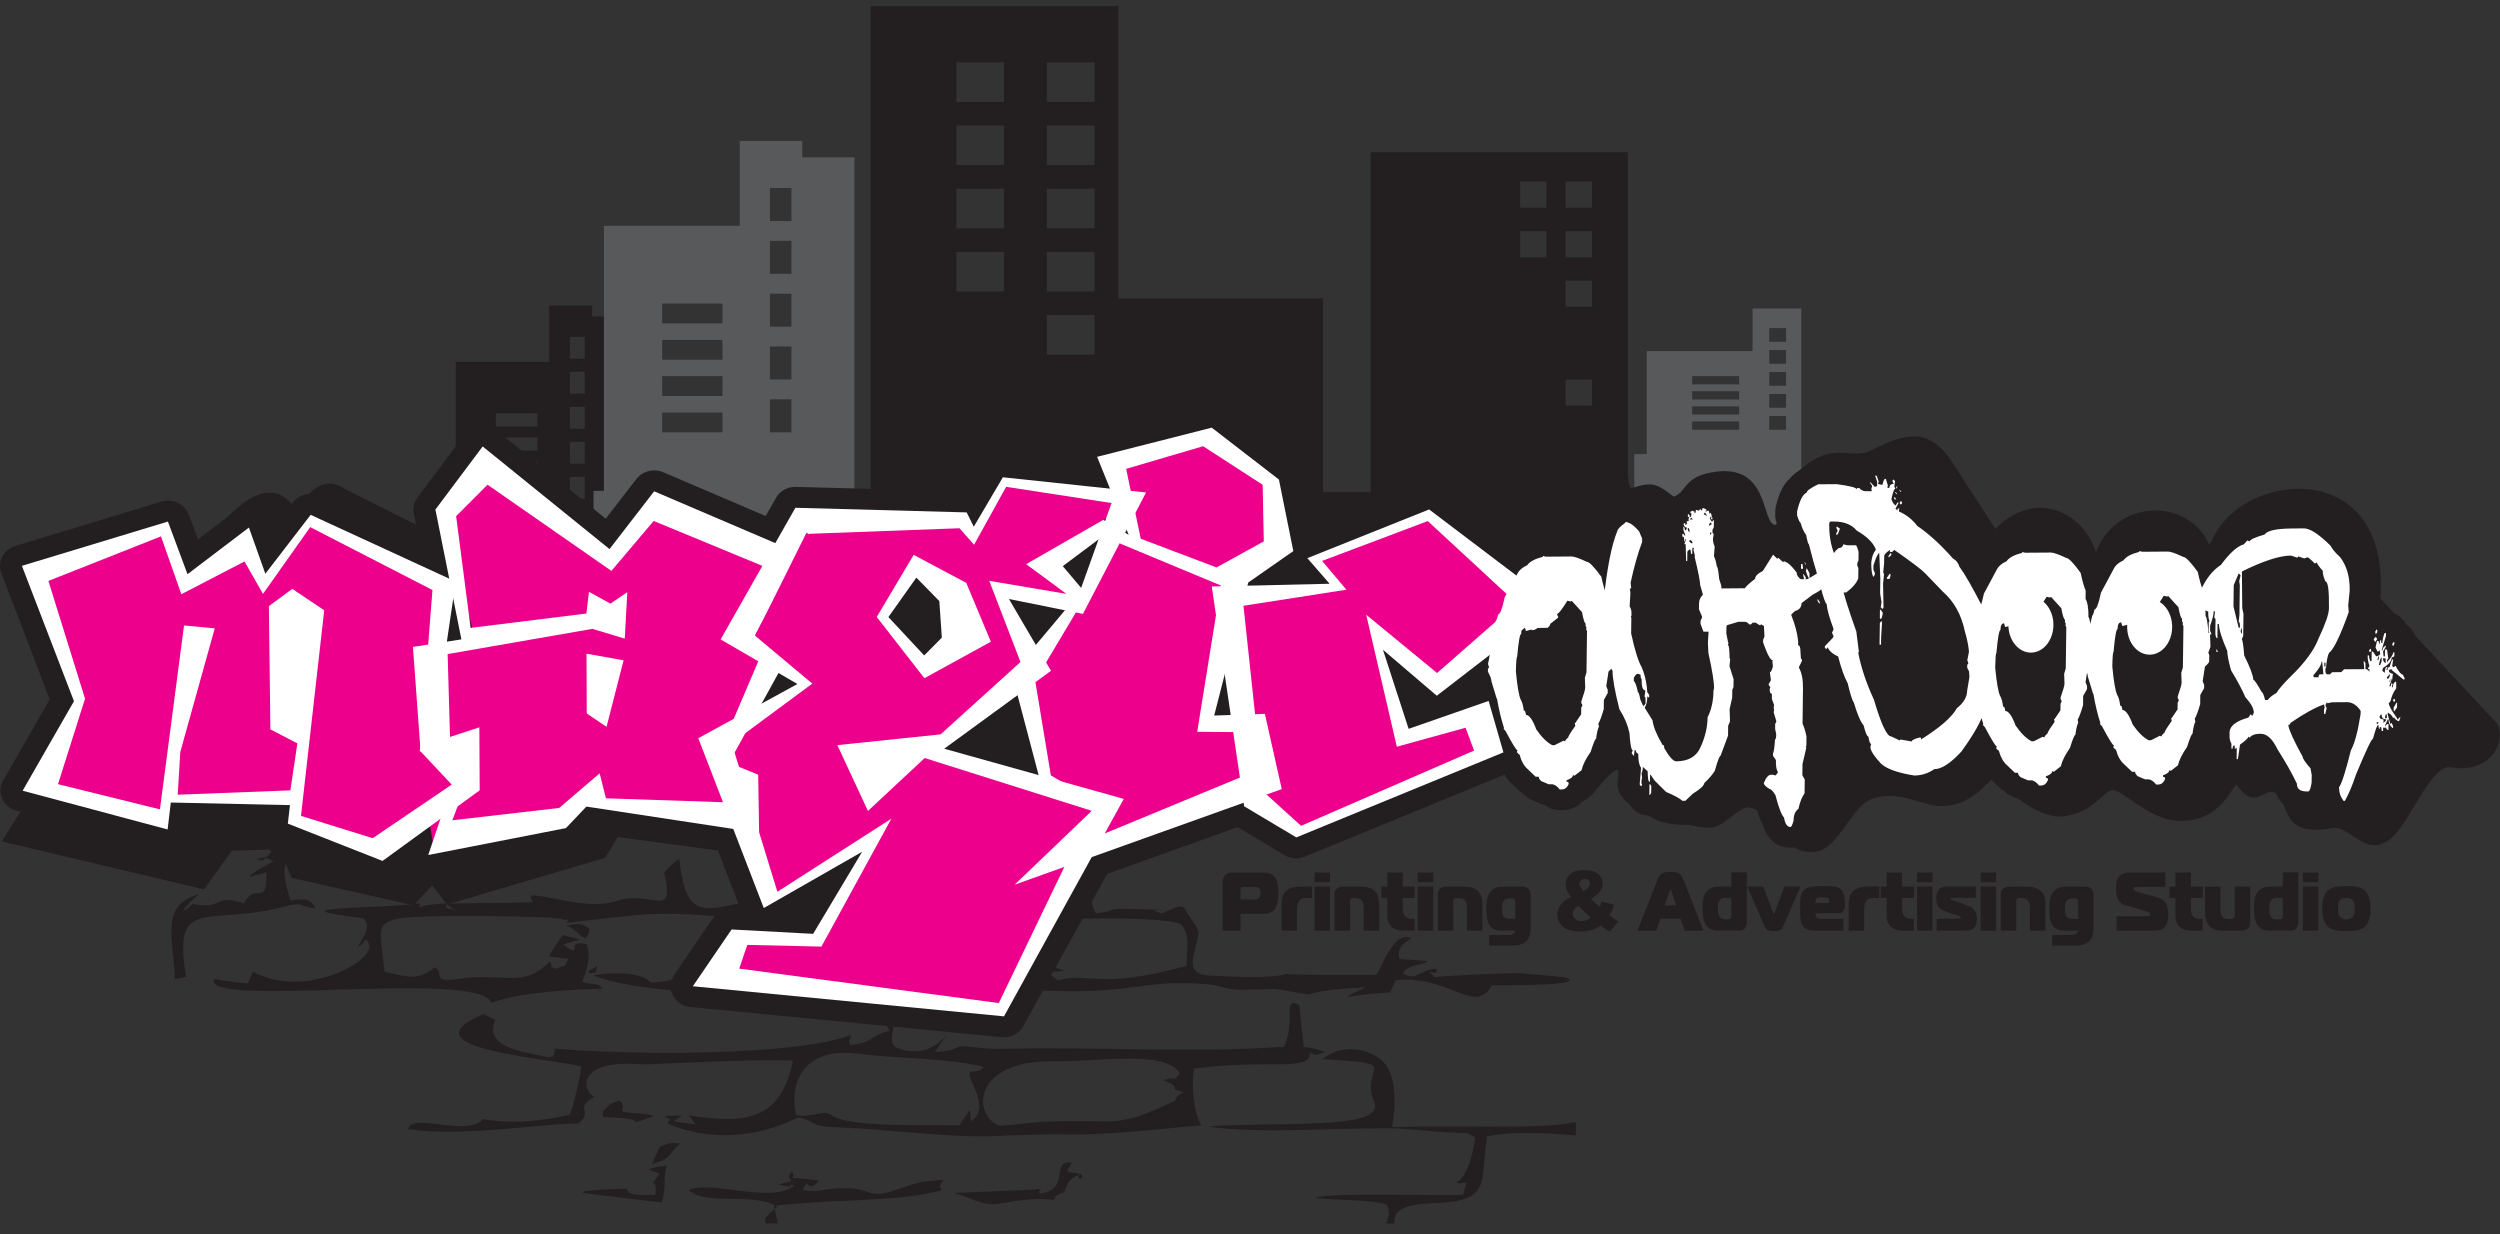
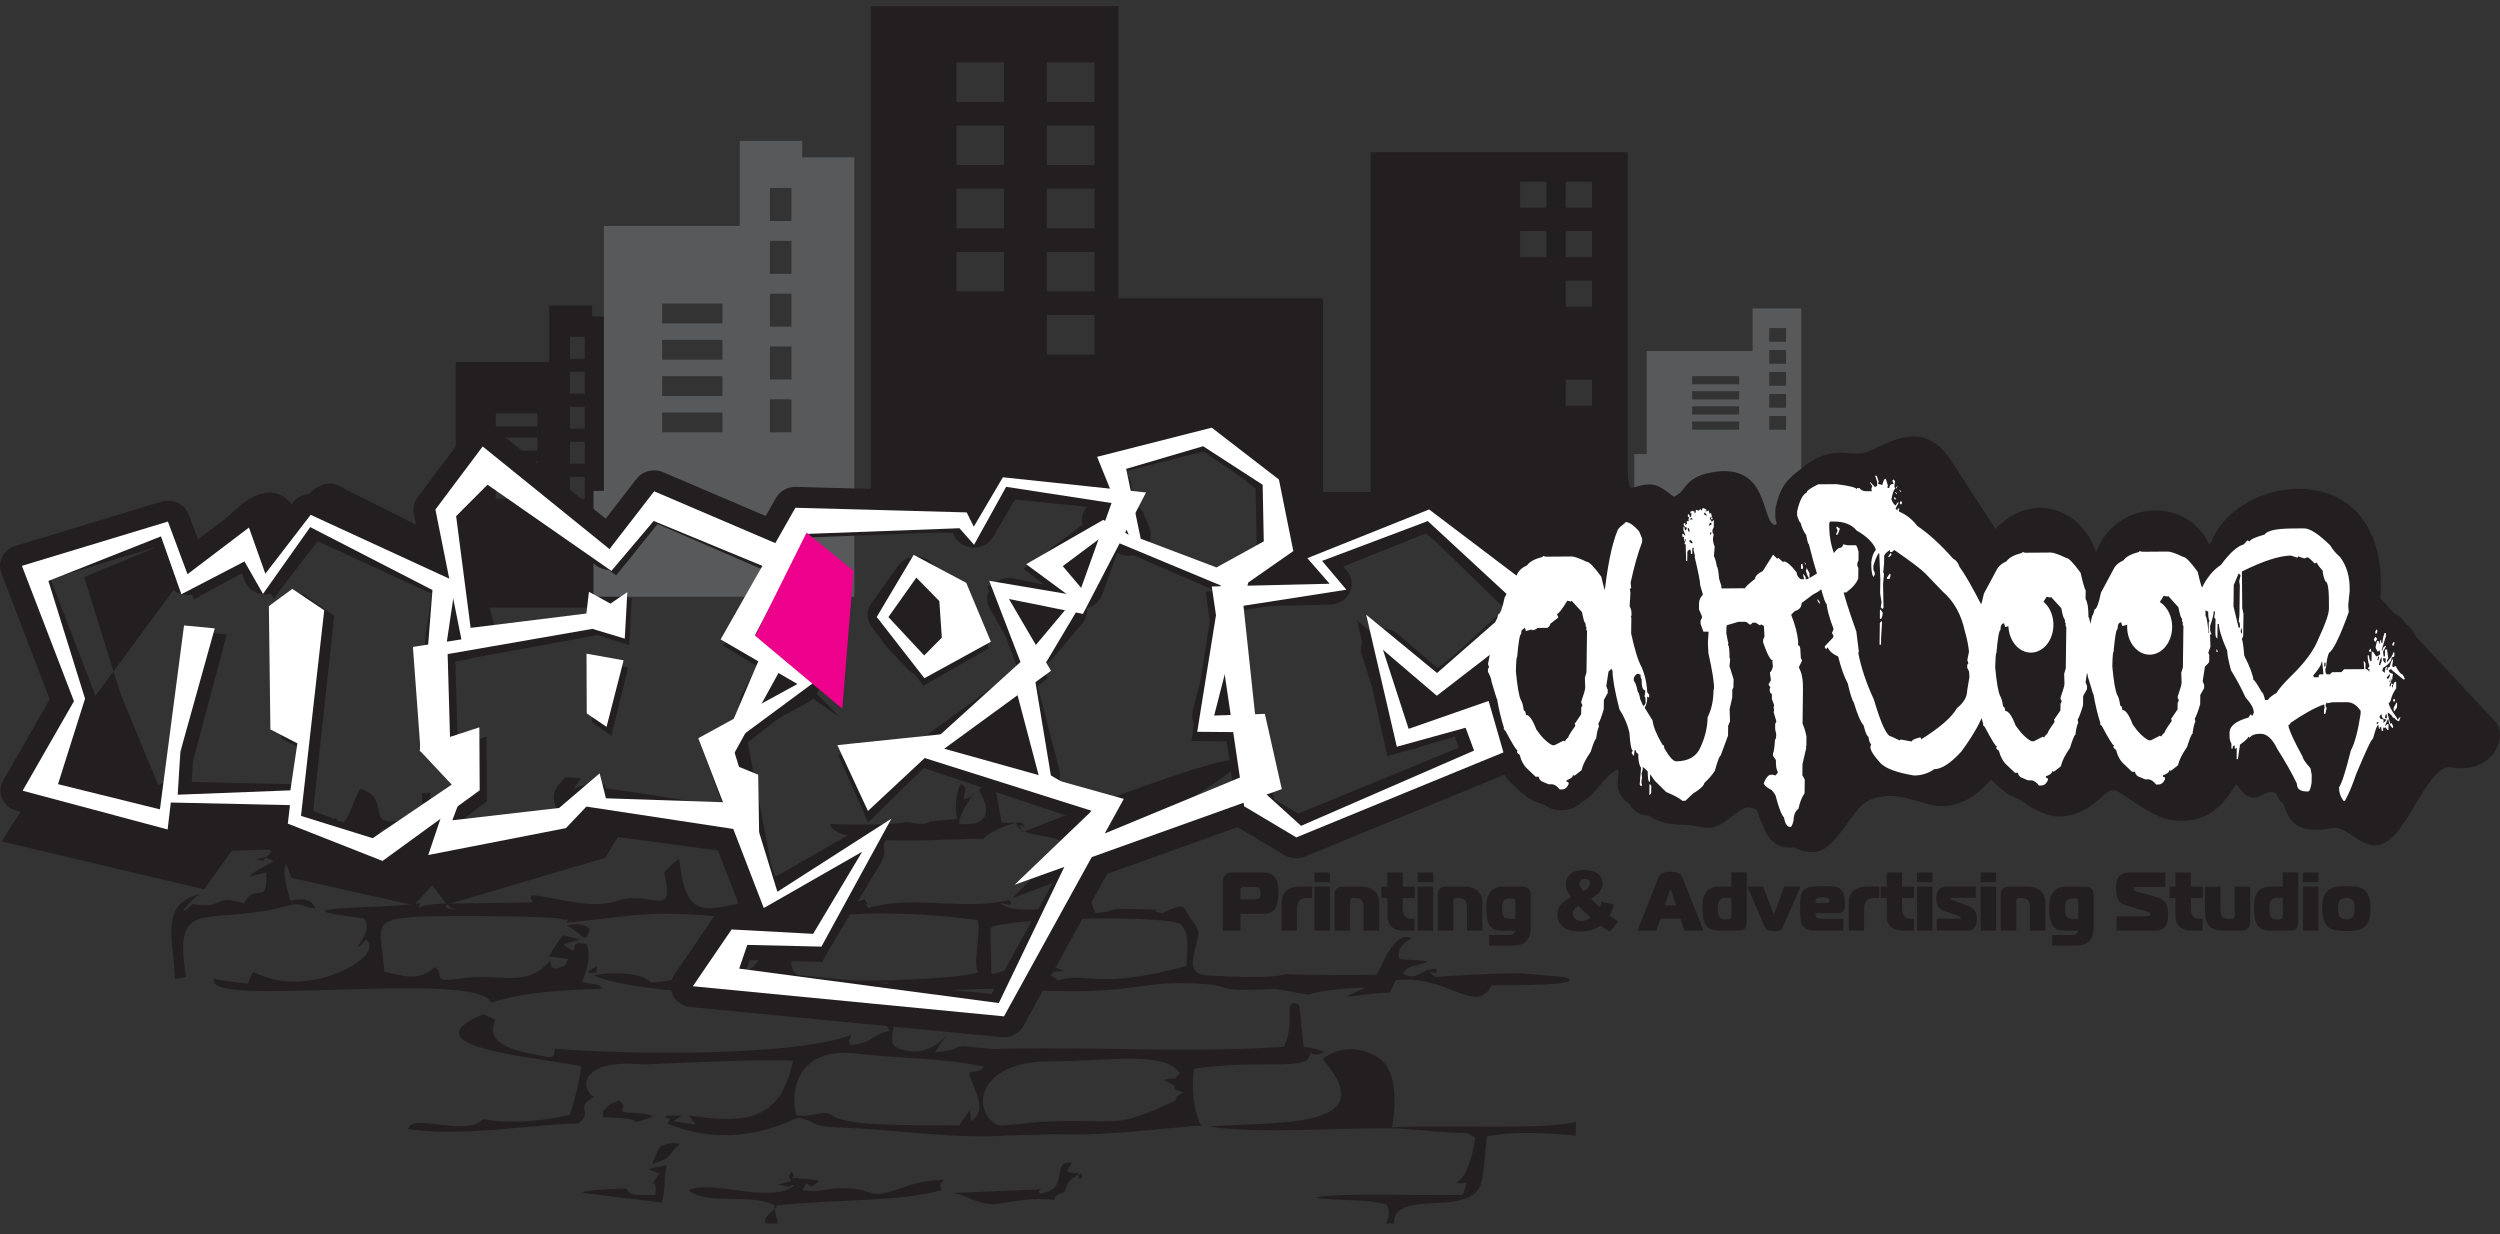
<svg xmlns="http://www.w3.org/2000/svg" width="160" height="79" viewBox="0 0 160 79" fill="none">
  <rect x="0" y="0" width="160" height="79" fill="#333333" stroke="none" />
  <g id="Layer_1" clip-path="url(#clip0_2162_22809)">
-     <path id="Vector" fill-rule="evenodd" clip-rule="evenodd" d="M68.126 62.133C67.409 61.861 67.123 61.818 66.738 62.139C67.205 62.276 67.995 62.12 68.126 62.133ZM65.446 62.267C66.158 61.721 65.791 62.332 66.352 61.677L65.857 61.197C65.446 61.758 64.575 62.105 63.449 62.354L63.386 59.374C64.572 58.722 74.71 58.542 75.591 59.168C76.211 59.826 75.926 60.789 75.945 61.815C70.136 63.407 69.612 62.154 67.672 62.753C67.405 62.341 66.518 62.123 65.446 62.27V62.267ZM36.245 59.23C37.248 59.639 37.455 60.658 37.74 59.449C37.276 59.056 36.913 59.115 36.245 59.23ZM38.151 62.239L38.22 61.827L37.64 62.157C37.797 62.22 37.505 62.348 38.151 62.239ZM81.638 63.292C82.738 63.432 82.71 63.529 83.813 63.654C84.249 63.407 86.45 63.205 87.4 63.205C85.158 64.218 86.434 63.616 88.967 63.52L89.324 62.737C92.663 62.329 94.422 65.044 95.472 63.065C96.362 63.052 101.911 63.102 100.093 62.532L97.281 62.282C96.534 62.254 92.083 62.463 91.867 62.544C90.873 61.727 92.265 62.697 91.885 61.989C90.773 62.101 90.675 62.821 89.763 62.291C90.243 61.687 90.547 61.899 91.346 61.562C91.309 61.54 91.24 61.478 91.221 61.506C90.675 61.422 90.061 61.437 89.569 61.375C89.396 60.717 89.741 60.396 90.349 60.056C89.174 59.464 88.44 62.005 88.073 62.379C87.842 62.41 82.638 62.407 82.34 62.329C81.352 62.659 78.844 62.491 77.443 62.441C75.76 62.382 76.431 61.182 76.685 59.901C76.794 59.349 76.202 58.856 76.011 58.486C75.76 57.996 75.744 57.775 74.377 58.448C72.945 58.143 75.459 58.27 73.998 58.217C69.876 58.074 72.117 58.236 70.139 58.448C69.731 57.996 69.778 56.172 69.189 55.122C68.985 55.54 69.026 56.606 68.669 56.877C67.913 57.451 67.553 56.833 67.145 57.85L68.402 57.903C67.901 58.164 65.017 58.389 64.377 58.018C63.318 57.404 65.277 58.342 64.559 57.609C61.568 58.308 58.462 57.248 55.581 58.114C55.004 57.488 55.85 58.295 55.343 57.553C53.703 58.037 54.399 58.171 51.085 57.809C46.446 56.703 44.048 60.649 43.477 54.966C42.957 55.287 42.552 55.817 42.505 55.833C43.198 58.872 41.859 57.055 39.693 57.588C37.825 58.298 35.656 57.395 34.047 57.295C33.79 57.578 34.182 57.547 34.047 57.747C31.978 57.8 30.659 57.79 28.593 57.825C28.843 58.046 28.768 58.186 29.445 58.233C27.417 58.139 29.784 57.65 27.63 57.887C26.521 58.008 26.865 58.317 26.875 57.806C24.605 58.18 16.85 57.993 23.285 58.775C23.856 59.386 22.978 60.406 22.853 60.639C23.527 60.297 23.314 59.848 23.593 60.371C24.16 61.441 19.586 63.997 16.201 62.195C16.078 62.475 15.897 62.722 15.887 62.946C15.564 62.906 14.489 62.828 13.718 62.638C12.715 64.598 30.712 62.014 31.43 64.177C33.608 63.454 36.195 63.373 38.593 63.27C38.182 62.831 38.044 63.093 37.27 62.834C37.571 61.964 37.825 61.322 37.565 60.443C36.044 60.022 37.452 61.472 36.047 60.452C37.069 60.091 37.173 60.159 37.173 60.159C36.775 60.007 36.477 59.979 36.051 59.848C35.693 60.206 35.258 61.029 35.126 61.213L36.364 61.366C36.063 61.98 36.333 61.693 35.612 61.989C34.988 61.858 35.502 61.998 35.176 61.534C33.492 63.301 32.292 62.214 29.345 62.644C27.486 62.915 28.508 62.291 27.825 61.899C26.79 62.815 25.947 62.488 24.602 62.185C24.348 58.747 23.188 58.638 30.007 58.626C30.734 58.626 36.142 58.635 36.145 58.888C36.524 58.813 36.395 58.803 36.258 59.062C42.452 58.355 41.725 58.305 48.753 58.856C49.367 59.633 48.913 62.756 46.543 62.239C46.775 62.784 46.214 62.662 47.386 62.669L45.327 62.709C45.731 61.949 45.546 63.058 46.236 62.117C44.499 62.164 43.549 62.784 41.659 62.887C41.091 62.164 38.743 62.21 37.985 62.435C40.631 63.523 47.91 63.831 50.856 63.376C51.389 63.276 50.891 63.027 51.515 62.519C50.505 62.398 50.65 61.896 50.615 60.272C50.552 57.419 62.123 58.76 62.578 58.894C62.785 59.854 62.227 61.709 62.609 62.235C60.672 62.806 52.775 62.853 51.493 62.709L52.045 63.121C53.954 63.167 55.095 62.893 56.904 62.893C56.628 63.133 55.092 63.997 54.662 63.657C55.628 63.704 56.343 63.956 56.904 64.421C58.082 64.421 57.321 64.539 57.8 63.809C57.559 63.679 57.245 63.56 57.126 63.351C61.741 63.482 62.202 63.158 65.465 63.342C73.051 63.772 72.587 62.625 77.315 62.996C78.832 63.17 77.917 63.485 81.625 63.286L81.638 63.292ZM74.484 70.727C74.471 70.948 74.493 70.555 74.484 70.727V70.727ZM63.86 72.014C62.126 71.116 62.506 67.909 67.221 67.927C70.697 67.94 74.606 67.21 75.509 68.694C74.901 69.361 75.478 68.825 74.44 69.121C75.995 69.798 74.409 69.52 75.738 69.904C75.393 70.072 75.28 70.197 75.224 70.44C71.136 72.372 71.697 71.546 66.612 71.802C65.913 71.836 64.029 72.111 63.86 72.014ZM61.794 68.498C61.518 68.654 62.023 68.367 61.794 68.498V68.498ZM50.947 71.359C50.521 69.545 51.23 66.98 54.853 67.435C57.487 67.765 60.361 67.678 62.963 68.273C62.596 68.8 61.957 68.367 62.057 68.816C62.233 69.589 63.302 71.016 62.148 71.752L62.073 71.029L61.393 72.026C59.393 71.955 54.361 72.198 53.242 71.378C52.681 70.966 51.913 71.581 50.944 71.362L50.947 71.359ZM42.706 71.898C47.132 73.794 50.957 71.518 51.085 71.525C52.465 71.796 51.565 72.092 53.822 72.16C57.352 72.31 61.154 72.902 64.521 72.672L67.597 72.584C70.653 72.771 76.559 71.973 76.879 72.042C76.343 71.035 76.249 69.427 76.418 68.392C81.114 67.746 83.998 68.657 83.829 67.313C84.139 67.622 84.356 67.497 84.807 67.326C84.459 67.198 83.86 67.014 83.44 67.014L83.149 64.308C82.036 63.782 82.951 65.278 82.186 66.995C75.343 67.425 71.393 66.964 63.788 67.129C63.302 67.139 62.763 67.07 62.28 67.014C60.738 66.799 61.778 67.238 59.832 67.326C60.057 66.989 60.33 66.59 60.596 66.281C59.985 66.839 59.07 67.69 57.471 67.082C56.681 66.78 57.399 65.689 57.142 65.165C56.151 65.381 56.643 65.303 56.929 65.979C55.628 66.257 55.938 66.749 54.408 66.883C54.227 66.353 54.462 66.702 54.452 66.238C50.816 67.628 39.972 67.507 35.493 67.111C35.461 67.859 35.352 67.507 35.176 67.672C33.273 67.31 30.944 66.986 31.703 65.262L30.919 64.904C25.903 67.061 34.492 67.65 37.192 68.245C37.239 68.435 36.662 71.054 36.449 71.356C33.919 71.902 32.217 71.858 30.916 71.621C29.928 72.806 26.295 71.166 26.116 72.269C29.665 72.79 34.442 71.908 37.013 71.908C38.051 71.094 36.678 70.932 38.026 70.203C37.232 69.826 36.844 67.746 41.145 68.124C41.364 68.142 48.834 67.731 50.747 67.893C49.988 71.447 48.123 72.042 44.069 71.375L44.524 71.967L43.117 71.764C43.27 71.63 43.499 71.521 43.624 71.387L42.537 71.425C42.859 71.749 43.032 71.468 42.712 71.905L42.706 71.898ZM59.493 52.61C59.179 52.806 58.593 52.734 58.067 52.585C57.819 52.778 53.863 52.834 53.107 52.722C53.524 54.389 61.43 53.588 62.919 53.688C63.496 53.14 64.161 52.928 65.026 52.653C65.283 53.557 66.735 53.333 67.854 53.788V53.956C70.782 54.121 69.728 54.374 69.901 54.916C71.634 53.504 92.679 42.585 65.43 53.261C64.963 52.133 65.879 53.511 65.43 52.656H64.111L63.666 50.272C63.512 50.477 62.684 50.119 62.688 50.655C62.688 50.655 64.236 52.956 61.396 52.737C61.308 52.067 62.415 50.755 62.336 50.711C61.979 51.185 62.38 50.908 61.687 51.16C61.719 50.393 62.038 50.568 61.502 50.153C61.104 50.789 61.111 52.267 61.296 52.404L59.644 52.563C59.618 52.532 59.546 52.591 59.496 52.603L59.493 52.61ZM17.486 55.122C17.235 55.328 15.978 55.861 15.981 56.138C16.32 55.979 16.624 55.967 17.041 55.833C17.119 57.974 16.448 56.593 15.759 57.572C15.226 58.327 16.282 57.207 15.639 57.825C13.602 57.161 14.411 58.236 12.304 57.859C12.11 58.04 12.047 58.183 11.721 58.289C11.837 58.062 12.307 57.55 12.774 57.229C10.1 57.874 11.185 60.318 11.185 62.675L11.909 62.519C11.041 57.251 13.194 59.33 18.226 58.018C19.514 57.681 19.003 58.002 20.204 58.146C19.897 57.529 19.467 57.46 18.586 57.644C18.078 55.767 17.583 54.617 20.671 53.913C24.292 53.09 23.085 54.524 22.84 54.069L24.859 54.025C24.555 54.059 23.721 53.919 24.411 53.14C25.295 52.644 26.191 53.922 29.433 53.464C30.906 53.255 34.721 53.71 37.032 53.641C37.85 52.12 35.746 51.194 37.223 49.814L36.207 49.745C35.038 50.808 35.461 51.254 35.775 52.195C34.424 52.635 34.098 52.541 33.373 52.663C33.298 52.379 33.392 52.447 33.035 52.173C31.693 53.517 28.539 51.762 28.223 51.65C27.853 52.17 28.289 51.812 27.492 51.98L27.543 50.721C26.605 50.917 27.163 50.4 26.994 51.35C28.26 52.335 25.699 52.647 24.79 52.544C23.787 52.432 24.79 51.032 23.06 50.468C22.627 50.986 22.129 53.588 21.492 52.326C20.157 53.342 16.574 52.744 14.291 52.812C16.025 51.578 12.89 52.61 11.179 52.638V53.744L12.301 53.454C13.426 53.906 16.47 53.461 17.367 54.508C17.069 54.941 16.925 54.86 16.414 54.966C17.342 55.356 16.527 54.539 17.486 55.119V55.122ZM93.898 72.51L94.409 72.781C94.321 73.7 93.889 75.383 93.205 75.68C93.638 75.839 93.588 75.617 93.851 75.714L93.638 76.471C91.663 76.549 85.211 76.303 84.171 76.655C85.575 76.867 87.447 76.721 88.744 77.089C88.98 77.643 88.885 77.865 88.707 78.307H89.237C89.146 77.397 90.036 77.129 91.215 77.032C92.152 76.954 92.995 77.045 93.951 76.643C94.854 76.259 94.892 75.402 94.964 74.66L95.152 72.743C96.723 72.372 99.042 72.513 100.854 72.678V71.802C98.879 72.319 92.71 71.977 89.096 72.142C89.073 72.101 89.791 68.937 88.337 67.781C87.682 67.26 86.036 66.665 84.638 67.781C90.07 68.136 86.945 68.064 87.957 70.577C88.675 72.357 81.556 71.768 77.343 72.092C80.384 72.619 86.678 72.114 89.437 72.229C90.653 72.279 92.519 72.528 93.904 72.51H93.898ZM41.511 74.847L42.204 75.103C41.289 76.499 42.117 74.944 41.941 76.478C41.076 76.475 40.236 76.587 40.101 76.076C39.073 76.069 36.358 76.238 37.624 76.39L42.342 76.961C42.668 76.072 42.402 75.362 42.69 74.582C42.198 74.685 41.938 74.648 41.511 74.85V74.847ZM49.016 78.304H49.781L49.531 77.166C54.211 76.683 57.402 76.951 60.267 76.169C60.101 75.901 60.142 75.82 60.415 75.499C59.383 75.574 58.891 75.608 57.954 75.948C54.991 77.023 56.327 75.835 53.267 76.079C52.703 76.122 52.27 76.337 51.358 76.166C51.941 75.087 51.433 76.562 52.437 75.555C49.446 75.156 51.198 75.701 50.681 74.984C50.001 75.698 51.512 75.371 49.8 75.811C51.27 76.138 50.164 75.742 50.847 75.86C49.383 77.104 45.524 75.471 44.079 76.166C45.204 77.204 48.251 76.269 49.744 77.232C49.349 77.637 48.809 77.877 49.02 78.301L49.016 78.304ZM68.117 76.3C68.387 75.655 68.343 75.452 69.239 75.106C69.239 75.458 69.387 75.405 69.017 75.405L69.039 75.1C68.324 74.988 68.073 75.134 68.619 74.417C67.145 74.202 68.6 76.144 66.55 76.387C66.333 76.035 67.073 76.035 66.242 76.132L61.035 76.35C61.976 76.574 62.885 77.204 63.869 77.048C65.183 76.839 66.073 76.643 67.446 76.786C67.594 76.643 67.358 76.546 68.114 76.3H68.117ZM38.646 71.085L38.599 71.026L38.577 71.478C39.082 71.546 40.725 71.525 40.646 71.811C41.079 71.736 41.421 71.593 41.806 71.44C41.355 71.194 40.383 71.284 39.837 71.144C39.765 70.879 40.073 70.898 39.653 70.43C38.957 70.686 39.047 70.636 38.646 71.082V71.085ZM42.254 73.364C42.016 73.772 41.907 74.127 41.731 74.489C43.057 74.137 42.734 73.856 43.546 73.186C42.709 73.127 42.95 73.164 42.254 73.364Z" fill="#231F20" />
+     <path id="Vector" fill-rule="evenodd" clip-rule="evenodd" d="M68.126 62.133C67.409 61.861 67.123 61.818 66.738 62.139C67.205 62.276 67.995 62.12 68.126 62.133ZM65.446 62.267C66.158 61.721 65.791 62.332 66.352 61.677L65.857 61.197C65.446 61.758 64.575 62.105 63.449 62.354L63.386 59.374C64.572 58.722 74.71 58.542 75.591 59.168C76.211 59.826 75.926 60.789 75.945 61.815C70.136 63.407 69.612 62.154 67.672 62.753C67.405 62.341 66.518 62.123 65.446 62.27V62.267ZM36.245 59.23C37.248 59.639 37.455 60.658 37.74 59.449C37.276 59.056 36.913 59.115 36.245 59.23ZM38.151 62.239L38.22 61.827L37.64 62.157C37.797 62.22 37.505 62.348 38.151 62.239ZM81.638 63.292C82.738 63.432 82.71 63.529 83.813 63.654C84.249 63.407 86.45 63.205 87.4 63.205C85.158 64.218 86.434 63.616 88.967 63.52L89.324 62.737C92.663 62.329 94.422 65.044 95.472 63.065C96.362 63.052 101.911 63.102 100.093 62.532L97.281 62.282C96.534 62.254 92.083 62.463 91.867 62.544C90.873 61.727 92.265 62.697 91.885 61.989C90.773 62.101 90.675 62.821 89.763 62.291C90.243 61.687 90.547 61.899 91.346 61.562C91.309 61.54 91.24 61.478 91.221 61.506C90.675 61.422 90.061 61.437 89.569 61.375C89.396 60.717 89.741 60.396 90.349 60.056C89.174 59.464 88.44 62.005 88.073 62.379C87.842 62.41 82.638 62.407 82.34 62.329C81.352 62.659 78.844 62.491 77.443 62.441C75.76 62.382 76.431 61.182 76.685 59.901C76.794 59.349 76.202 58.856 76.011 58.486C75.76 57.996 75.744 57.775 74.377 58.448C72.945 58.143 75.459 58.27 73.998 58.217C69.876 58.074 72.117 58.236 70.139 58.448C69.731 57.996 69.778 56.172 69.189 55.122C68.985 55.54 69.026 56.606 68.669 56.877C67.913 57.451 67.553 56.833 67.145 57.85L68.402 57.903C67.901 58.164 65.017 58.389 64.377 58.018C63.318 57.404 65.277 58.342 64.559 57.609C61.568 58.308 58.462 57.248 55.581 58.114C55.004 57.488 55.85 58.295 55.343 57.553C53.703 58.037 54.399 58.171 51.085 57.809C46.446 56.703 44.048 60.649 43.477 54.966C42.957 55.287 42.552 55.817 42.505 55.833C43.198 58.872 41.859 57.055 39.693 57.588C37.825 58.298 35.656 57.395 34.047 57.295C33.79 57.578 34.182 57.547 34.047 57.747C31.978 57.8 30.659 57.79 28.593 57.825C28.843 58.046 28.768 58.186 29.445 58.233C27.417 58.139 29.784 57.65 27.63 57.887C26.521 58.008 26.865 58.317 26.875 57.806C24.605 58.18 16.85 57.993 23.285 58.775C23.856 59.386 22.978 60.406 22.853 60.639C23.527 60.297 23.314 59.848 23.593 60.371C24.16 61.441 19.586 63.997 16.201 62.195C16.078 62.475 15.897 62.722 15.887 62.946C15.564 62.906 14.489 62.828 13.718 62.638C12.715 64.598 30.712 62.014 31.43 64.177C33.608 63.454 36.195 63.373 38.593 63.27C38.182 62.831 38.044 63.093 37.27 62.834C37.571 61.964 37.825 61.322 37.565 60.443C36.044 60.022 37.452 61.472 36.047 60.452C37.069 60.091 37.173 60.159 37.173 60.159C36.775 60.007 36.477 59.979 36.051 59.848C35.693 60.206 35.258 61.029 35.126 61.213L36.364 61.366C36.063 61.98 36.333 61.693 35.612 61.989C34.988 61.858 35.502 61.998 35.176 61.534C33.492 63.301 32.292 62.214 29.345 62.644C27.486 62.915 28.508 62.291 27.825 61.899C26.79 62.815 25.947 62.488 24.602 62.185C24.348 58.747 23.188 58.638 30.007 58.626C30.734 58.626 36.142 58.635 36.145 58.888C36.524 58.813 36.395 58.803 36.258 59.062C42.452 58.355 41.725 58.305 48.753 58.856C49.367 59.633 48.913 62.756 46.543 62.239C46.775 62.784 46.214 62.662 47.386 62.669L45.327 62.709C45.731 61.949 45.546 63.058 46.236 62.117C44.499 62.164 43.549 62.784 41.659 62.887C41.091 62.164 38.743 62.21 37.985 62.435C40.631 63.523 47.91 63.831 50.856 63.376C51.389 63.276 50.891 63.027 51.515 62.519C50.505 62.398 50.65 61.896 50.615 60.272C50.552 57.419 62.123 58.76 62.578 58.894C62.785 59.854 62.227 61.709 62.609 62.235C60.672 62.806 52.775 62.853 51.493 62.709L52.045 63.121C53.954 63.167 55.095 62.893 56.904 62.893C56.628 63.133 55.092 63.997 54.662 63.657C55.628 63.704 56.343 63.956 56.904 64.421C58.082 64.421 57.321 64.539 57.8 63.809C57.559 63.679 57.245 63.56 57.126 63.351C61.741 63.482 62.202 63.158 65.465 63.342C73.051 63.772 72.587 62.625 77.315 62.996C78.832 63.17 77.917 63.485 81.625 63.286L81.638 63.292ZM74.484 70.727C74.471 70.948 74.493 70.555 74.484 70.727V70.727ZM63.86 72.014C62.126 71.116 62.506 67.909 67.221 67.927C70.697 67.94 74.606 67.21 75.509 68.694C74.901 69.361 75.478 68.825 74.44 69.121C75.995 69.798 74.409 69.52 75.738 69.904C75.393 70.072 75.28 70.197 75.224 70.44C71.136 72.372 71.697 71.546 66.612 71.802C65.913 71.836 64.029 72.111 63.86 72.014ZM61.794 68.498C61.518 68.654 62.023 68.367 61.794 68.498V68.498ZM50.947 71.359C50.521 69.545 51.23 66.98 54.853 67.435C57.487 67.765 60.361 67.678 62.963 68.273C62.596 68.8 61.957 68.367 62.057 68.816C62.233 69.589 63.302 71.016 62.148 71.752L62.073 71.029L61.393 72.026C59.393 71.955 54.361 72.198 53.242 71.378C52.681 70.966 51.913 71.581 50.944 71.362L50.947 71.359ZM42.706 71.898C47.132 73.794 50.957 71.518 51.085 71.525C52.465 71.796 51.565 72.092 53.822 72.16C57.352 72.31 61.154 72.902 64.521 72.672L67.597 72.584C70.653 72.771 76.559 71.973 76.879 72.042C76.343 71.035 76.249 69.427 76.418 68.392C81.114 67.746 83.998 68.657 83.829 67.313C84.139 67.622 84.356 67.497 84.807 67.326C84.459 67.198 83.86 67.014 83.44 67.014L83.149 64.308C82.036 63.782 82.951 65.278 82.186 66.995C75.343 67.425 71.393 66.964 63.788 67.129C63.302 67.139 62.763 67.07 62.28 67.014C60.738 66.799 61.778 67.238 59.832 67.326C60.057 66.989 60.33 66.59 60.596 66.281C59.985 66.839 59.07 67.69 57.471 67.082C56.681 66.78 57.399 65.689 57.142 65.165C56.151 65.381 56.643 65.303 56.929 65.979C55.628 66.257 55.938 66.749 54.408 66.883C54.227 66.353 54.462 66.702 54.452 66.238C50.816 67.628 39.972 67.507 35.493 67.111C35.461 67.859 35.352 67.507 35.176 67.672C33.273 67.31 30.944 66.986 31.703 65.262L30.919 64.904C25.903 67.061 34.492 67.65 37.192 68.245C37.239 68.435 36.662 71.054 36.449 71.356C33.919 71.902 32.217 71.858 30.916 71.621C29.928 72.806 26.295 71.166 26.116 72.269C29.665 72.79 34.442 71.908 37.013 71.908C38.051 71.094 36.678 70.932 38.026 70.203C37.232 69.826 36.844 67.746 41.145 68.124C41.364 68.142 48.834 67.731 50.747 67.893C49.988 71.447 48.123 72.042 44.069 71.375L44.524 71.967L43.117 71.764C43.27 71.63 43.499 71.521 43.624 71.387L42.537 71.425C42.859 71.749 43.032 71.468 42.712 71.905L42.706 71.898ZM59.493 52.61C59.179 52.806 58.593 52.734 58.067 52.585C57.819 52.778 53.863 52.834 53.107 52.722C53.524 54.389 61.43 53.588 62.919 53.688C63.496 53.14 64.161 52.928 65.026 52.653C65.283 53.557 66.735 53.333 67.854 53.788V53.956C70.782 54.121 69.728 54.374 69.901 54.916C71.634 53.504 92.679 42.585 65.43 53.261C64.963 52.133 65.879 53.511 65.43 52.656H64.111L63.666 50.272C63.512 50.477 62.684 50.119 62.688 50.655C62.688 50.655 64.236 52.956 61.396 52.737C61.308 52.067 62.415 50.755 62.336 50.711C61.979 51.185 62.38 50.908 61.687 51.16C61.719 50.393 62.038 50.568 61.502 50.153C61.104 50.789 61.111 52.267 61.296 52.404L59.644 52.563C59.618 52.532 59.546 52.591 59.496 52.603L59.493 52.61ZM17.486 55.122C17.235 55.328 15.978 55.861 15.981 56.138C16.32 55.979 16.624 55.967 17.041 55.833C17.119 57.974 16.448 56.593 15.759 57.572C15.226 58.327 16.282 57.207 15.639 57.825C13.602 57.161 14.411 58.236 12.304 57.859C12.11 58.04 12.047 58.183 11.721 58.289C11.837 58.062 12.307 57.55 12.774 57.229C10.1 57.874 11.185 60.318 11.185 62.675L11.909 62.519C11.041 57.251 13.194 59.33 18.226 58.018C19.514 57.681 19.003 58.002 20.204 58.146C19.897 57.529 19.467 57.46 18.586 57.644C18.078 55.767 17.583 54.617 20.671 53.913C24.292 53.09 23.085 54.524 22.84 54.069L24.859 54.025C24.555 54.059 23.721 53.919 24.411 53.14C25.295 52.644 26.191 53.922 29.433 53.464C30.906 53.255 34.721 53.71 37.032 53.641C37.85 52.12 35.746 51.194 37.223 49.814L36.207 49.745C35.038 50.808 35.461 51.254 35.775 52.195C34.424 52.635 34.098 52.541 33.373 52.663C33.298 52.379 33.392 52.447 33.035 52.173C31.693 53.517 28.539 51.762 28.223 51.65C27.853 52.17 28.289 51.812 27.492 51.98L27.543 50.721C26.605 50.917 27.163 50.4 26.994 51.35C28.26 52.335 25.699 52.647 24.79 52.544C23.787 52.432 24.79 51.032 23.06 50.468C22.627 50.986 22.129 53.588 21.492 52.326C20.157 53.342 16.574 52.744 14.291 52.812C16.025 51.578 12.89 52.61 11.179 52.638V53.744L12.301 53.454C13.426 53.906 16.47 53.461 17.367 54.508C17.069 54.941 16.925 54.86 16.414 54.966C17.342 55.356 16.527 54.539 17.486 55.119V55.122ZM93.898 72.51L94.409 72.781C94.321 73.7 93.889 75.383 93.205 75.68C93.638 75.839 93.588 75.617 93.851 75.714L93.638 76.471C91.663 76.549 85.211 76.303 84.171 76.655C85.575 76.867 87.447 76.721 88.744 77.089C88.98 77.643 88.885 77.865 88.707 78.307H89.237C89.146 77.397 90.036 77.129 91.215 77.032C92.152 76.954 92.995 77.045 93.951 76.643C94.854 76.259 94.892 75.402 94.964 74.66L95.152 72.743C96.723 72.372 99.042 72.513 100.854 72.678V71.802C98.879 72.319 92.71 71.977 89.096 72.142C89.073 72.101 89.791 68.937 88.337 67.781C87.682 67.26 86.036 66.665 84.638 67.781C88.675 72.357 81.556 71.768 77.343 72.092C80.384 72.619 86.678 72.114 89.437 72.229C90.653 72.279 92.519 72.528 93.904 72.51H93.898ZM41.511 74.847L42.204 75.103C41.289 76.499 42.117 74.944 41.941 76.478C41.076 76.475 40.236 76.587 40.101 76.076C39.073 76.069 36.358 76.238 37.624 76.39L42.342 76.961C42.668 76.072 42.402 75.362 42.69 74.582C42.198 74.685 41.938 74.648 41.511 74.85V74.847ZM49.016 78.304H49.781L49.531 77.166C54.211 76.683 57.402 76.951 60.267 76.169C60.101 75.901 60.142 75.82 60.415 75.499C59.383 75.574 58.891 75.608 57.954 75.948C54.991 77.023 56.327 75.835 53.267 76.079C52.703 76.122 52.27 76.337 51.358 76.166C51.941 75.087 51.433 76.562 52.437 75.555C49.446 75.156 51.198 75.701 50.681 74.984C50.001 75.698 51.512 75.371 49.8 75.811C51.27 76.138 50.164 75.742 50.847 75.86C49.383 77.104 45.524 75.471 44.079 76.166C45.204 77.204 48.251 76.269 49.744 77.232C49.349 77.637 48.809 77.877 49.02 78.301L49.016 78.304ZM68.117 76.3C68.387 75.655 68.343 75.452 69.239 75.106C69.239 75.458 69.387 75.405 69.017 75.405L69.039 75.1C68.324 74.988 68.073 75.134 68.619 74.417C67.145 74.202 68.6 76.144 66.55 76.387C66.333 76.035 67.073 76.035 66.242 76.132L61.035 76.35C61.976 76.574 62.885 77.204 63.869 77.048C65.183 76.839 66.073 76.643 67.446 76.786C67.594 76.643 67.358 76.546 68.114 76.3H68.117ZM38.646 71.085L38.599 71.026L38.577 71.478C39.082 71.546 40.725 71.525 40.646 71.811C41.079 71.736 41.421 71.593 41.806 71.44C41.355 71.194 40.383 71.284 39.837 71.144C39.765 70.879 40.073 70.898 39.653 70.43C38.957 70.686 39.047 70.636 38.646 71.082V71.085ZM42.254 73.364C42.016 73.772 41.907 74.127 41.731 74.489C43.057 74.137 42.734 73.856 43.546 73.186C42.709 73.127 42.95 73.164 42.254 73.364Z" fill="#231F20" />
    <path id="Vector_2" fill-rule="evenodd" clip-rule="evenodd" d="M36.474 23.797H37.424V25.197H36.474V23.797ZM36.474 26.039H37.424V27.438H36.474V26.039ZM36.474 28.277H37.424V29.676H36.474V28.277ZM36.474 30.518H37.424V31.918H36.474V30.518ZM31.731 26.456H34.389V27.298H31.731V26.456ZM31.731 27.999H34.389V28.838H31.731V27.999ZM31.731 29.539H34.389V30.381H31.731V29.539ZM31.731 31.079H34.389V31.921H31.731V31.079ZM36.474 21.556H37.424V22.956H36.474V21.556ZM28.712 34.402H29.166V23.162H35.145V19.558H37.897V20.253H40.195V38.888H28.712V34.399V34.402Z" fill="#231F20" />
    <path id="Vector_3" fill-rule="evenodd" clip-rule="evenodd" d="M49.274 15.413H50.653V17.526H49.274V15.413ZM49.274 18.795H50.653V20.908H49.274V18.795ZM49.274 22.174H50.653V24.287H49.274V22.174ZM49.274 25.556H50.653V27.669H49.274V25.556ZM42.377 19.428H46.239V20.696H42.377V19.428ZM42.377 21.753H46.239V23.022H42.377V21.753ZM42.377 24.075H46.239V25.344H42.377V24.075ZM42.377 26.401H46.239V27.669H42.377V26.401ZM49.274 12.034H50.653V14.147H49.274V12.034ZM37.989 31.416H38.65V14.456H47.343V9.019H51.343V10.07H54.682V38.19H37.985V31.416H37.989Z" fill="#58595B" />
    <path id="Vector_4" fill-rule="evenodd" clip-rule="evenodd" d="M113.231 22.401H114.307V23.28H113.231V22.401ZM113.231 23.807H114.307V24.686H113.231V23.807ZM113.231 25.216H114.307V26.095H113.231V25.216ZM113.231 26.622H114.307V27.501H113.231V26.622ZM108.297 24.072H111.306V24.599H108.297V24.072ZM108.297 25.038H111.306V25.565H108.297V25.038ZM108.297 26.005H111.306V26.532H108.297V26.005ZM108.297 26.974H111.306V27.501H108.297V26.974ZM113.231 20.995H114.307V21.874H113.231V20.995ZM115.285 19.742H112.165V22.467H105.391V29.059H104.595V37.681C104.792 37.766 104.974 37.8 105.099 37.788C105.842 37.7 105.999 37.208 106.244 37.198C106.435 37.192 107.024 37.791 107.585 37.868C108.692 38.018 108.971 36.986 109.043 37.092C109.463 37.691 109.667 37.089 109.924 37.279C110.247 37.513 110.012 38.264 111.203 38.046C111.585 37.974 111.955 38.757 112.532 38.264C112.968 37.89 113.419 36.618 113.874 36.693C114.858 36.859 114.47 35.705 114.877 35.68L115.281 35.655V19.745L115.285 19.742Z" fill="#58595B" />
    <path id="Vector_5" fill-rule="evenodd" clip-rule="evenodd" d="M67.001 3.995H70.048V6.523H67.001V3.995ZM67.001 8.037H70.048V10.566H67.001V8.037ZM67.001 12.08H70.048V14.608H67.001V12.08ZM67.001 16.123H70.048V18.651H67.001V16.123ZM67.001 20.166H70.048V22.694H67.001V20.166ZM61.211 3.995H64.258V6.523H61.211V3.995ZM61.211 8.037H64.258V10.566H61.211V8.037ZM61.211 12.08H64.258V14.608H61.211V12.08ZM61.211 16.123H64.258V18.651H61.211V16.123ZM100.205 11.625H101.885V13.296H100.205V11.625ZM100.205 14.792H101.885V16.463H100.205V14.792ZM100.205 17.962H101.885V19.633H100.205V17.962ZM100.205 24.297H101.885V25.967H100.205V24.297ZM97.287 11.625H98.967V13.296H97.287V11.625ZM97.287 14.792H98.967V16.463H97.287V14.792ZM29.097 41.488L30.013 41.338L29.498 38.642L29.097 41.484V41.488ZM37.872 42.276L40.201 42.716L39.129 47.092L37.884 46.21L37.868 42.276H37.872ZM78.349 46.313L77.973 43.638L77.308 46.347L78.349 46.31V46.313ZM48.881 45.562L51.129 44.274L49.941 43.551L48.884 45.559L48.881 45.562ZM46.449 52.052L44.9 47.84L47.12 46.569L48.665 42.775L46.301 41.338L48.925 36.497L42.088 33.539L39.43 36.824L31.646 31.151L29.674 33.224L30.586 40.577L37.862 39.633L38.022 38.208L39.37 38.988L40.433 38.23L40.273 41.291L38.242 40.646L29.144 42.307L29.292 47.762L31.141 47.13L31.163 51.272L29.423 52.597L29.442 53.242L36.154 52.432L38.699 50.156L39.094 51.796L46.452 52.055L46.449 52.052ZM67.929 39.421L64.415 38.679L66.104 41.696L67.929 39.418V39.421ZM71.095 34.901L69.067 39.664L68.618 39.567L66.75 42.85L67.06 43.405L66.079 44.156L67.082 50.505L71.634 51.84L70.44 54.112L78.929 50.434L78.509 47.444L76.246 47.423L77.424 39.739L77.161 37.856L77.716 37.844L77.725 37.791L71.098 34.901H71.095ZM71.621 33.66L71.415 34.144L71.932 34.465L71.621 33.66ZM61.731 37.613L63.277 41.491L59.101 43.891L56.107 39.86L58.427 35.771L61.728 37.61L61.731 37.613ZM68.954 37.95L70.045 34.758L67.797 36.516L68.954 37.95ZM12.414 38.361L11.131 34.555L5.385 36.937L7.702 44.362L11.066 52.522L12.58 40.418L14.511 40.608L12.348 48.738L12.181 51.556L19.263 51.269L19.702 48.174L18.006 47.254L17.912 39.14L19.382 38.003L21.389 39.415L19.928 52.946L24.429 54.414L30.589 48.853L28.386 48.47L26.965 41.83L27.919 41.675L28.188 38.081L20.508 33.938L17.542 38.333L16.379 36.198L12.414 38.358V38.361ZM90.625 33.592L91.873 34.655L96.318 38.959L91.318 43.545L86.866 39.711L88.788 48.398L93.108 47.148L93.641 48.651L82.772 53.604L80.606 51.547L81.559 51.191L80.499 46.238L79.885 46.26L79.158 39.125L85.622 38.068L84.095 36.176L90.628 33.595L90.625 33.592ZM75.111 29.084L76.741 28.707L80.358 31.16L80.427 34.889L77.459 36.603L72.697 34.714L72.211 32.273L72.506 31.578L72.06 31.531L71.778 30.11L75.108 29.084H75.111ZM62.531 34.533L62.662 34.627L64.368 31.338L64.888 31.404L70.863 32.367L70.459 33.551L70.336 33.477L65.493 36.394L68.01 38.342L63.179 37.488L65.142 42.834L60.12 47.594L53.634 48.302L55.559 52.638L59.123 49.153L69.587 52.641L64.769 57.491L67.897 56.319L63.778 65.281L47.464 63.011L47.975 61.45L52.631 61.562L57.026 53.139L49.862 57.949L47.853 47.51L51.731 44.508L53.75 45.904L48.728 40.786L51.631 34.804L51.837 34.396L61.308 34.028L62.223 35.116L62.527 34.539L62.531 34.533ZM127.707 33.85L124.902 29.527C123.403 27.23 121.773 27.803 119.77 28.816C118.547 29.437 117.547 28.339 115.651 29.702C113.726 31.082 114.403 32.672 113.641 33.598C112.651 33.598 113.381 29.265 109.165 30.316C107.782 30.662 107.77 31.647 107.149 31.778C107.03 31.803 106.447 31.142 105.807 31.023C105.146 30.902 104.425 31.316 104.365 31.22C104.24 31.023 104.18 30.705 104.18 30.219V9.739H87.722V31.485H84.675V19.091H71.571V0.391H55.725V32.812L50.997 32.678L49.737 35.001L42.126 31.591L39.317 35.397L31.439 27.632L27.323 32.223L27.84 34.184L22.084 31.304C20.614 30.288 19.736 31.675 18.884 32.538C17.294 30.219 15.175 32.513 14.511 33.14L5.319 45.605L0.112 53.853L13.056 56.92L14.834 54.449L17.918 54.352L18.664 56.185L26.48 57.943L27.661 56.668L28.602 57.893L38.731 54.901L39.539 53.57L46.674 54.53L49.182 58.666L55.189 55.312L52.11 60.717L46.985 60.427L44.552 64.165L64.101 66.147L69.615 55.664L79.158 52.086L79.189 52.316L83.879 54.234L91.826 50.343C93.666 50.343 95.575 48.542 97.252 49.29C99.632 50.35 99.124 51.21 100.983 51.341C101.929 51.409 102.744 49.255 103.851 49.146C105.676 48.966 103.39 50.724 104.889 51.247C105.331 51.4 104.889 52.787 107.948 52.793C108.491 52.793 109.243 53.155 109.911 52.865C110.713 52.516 111.441 51.512 112.077 51.702C114.259 52.357 113.804 54.654 116.149 54.523C117.516 54.449 118.478 51.771 119.591 51.235C121.309 50.406 123.014 51.59 124.243 51.593C126.667 51.603 127.623 49.14 127.983 49.729C129.083 51.525 131.09 52.366 131.99 52.26C134.093 52.011 134.538 50.59 135.234 50.571C135.78 50.555 137.447 52.276 139.04 52.494C142.178 52.924 142.965 49.96 143.175 50.259C144.366 51.977 144.94 50.25 145.673 50.792C146.585 51.469 145.918 53.626 149.3 52.993C150.388 52.79 151.432 55.035 153.065 53.623C154.303 52.55 155.576 48.888 156.868 49.109C159.655 49.586 160.504 47.045 159.714 46.198L152.347 38.299C153.021 28.81 142.827 30.25 141.432 34.97C140.193 31.849 135.475 31.837 134.146 35.344C133.284 32.678 130.174 31.304 127.701 33.854L127.707 33.85Z" fill="#231F20" />
    <path id="Vector_6" d="M124.63 43.298C124.52 43.077 124.482 42.84 124.504 42.609V42.528C124.504 42.485 124.507 42.441 124.514 42.397C124.495 42.257 124.504 42.117 124.532 41.98C124.586 41.727 124.576 41.796 124.589 41.715L124.598 41.662C124.583 41.546 124.561 41.428 124.539 41.306C124.498 41.107 124.457 40.935 124.413 40.795C124.401 40.758 124.394 40.72 124.385 40.683H124.379C124.291 40.262 124.166 39.898 123.996 39.592C123.84 39.308 123.639 39.059 123.391 38.844C123.335 38.794 123.285 38.741 123.238 38.688L122.209 37.619C122.14 37.753 122.05 37.874 121.943 37.977L121.959 38.859C121.959 38.993 121.943 39.121 121.905 39.243C121.905 39.283 121.902 39.324 121.896 39.361C121.883 39.474 121.868 39.576 121.846 39.67C121.855 39.742 121.855 39.813 121.852 39.885L121.792 40.876V40.889L121.786 41.272C121.777 41.942 121.253 42.491 120.576 42.581C120.598 42.656 120.623 42.731 120.648 42.806C120.802 43.27 120.99 43.741 121.216 44.224C121.256 44.308 121.285 44.395 121.303 44.483C121.507 45.169 121.686 45.673 121.836 45.995V46.001C121.868 46.004 121.902 46.01 121.934 46.016L122.062 46.038C122.203 45.985 122.36 45.935 122.529 45.892C122.582 45.879 122.636 45.867 122.692 45.861C122.999 45.652 123.256 45.455 123.47 45.271C123.739 45.038 123.918 44.841 124.003 44.688C124.093 44.529 124.213 44.392 124.351 44.283L124.357 44.277C124.423 44.224 124.47 44.177 124.492 44.14C124.492 44.078 124.501 44.018 124.51 43.959L124.62 43.295L124.63 43.298ZM144.9 37.401L144.912 38.766L144.968 39.037C144.994 39.165 145 39.293 144.99 39.414L144.975 40.724C144.975 40.814 144.965 40.901 144.947 40.985C144.95 41.013 144.956 41.038 144.959 41.066C144.981 41.222 145.003 41.403 145.022 41.602C145.175 41.92 145.298 42.198 145.389 42.441C145.401 42.472 145.411 42.503 145.423 42.535C145.479 42.478 145.536 42.419 145.595 42.36C145.605 42.351 145.614 42.341 145.621 42.335C146.016 41.952 146.335 41.593 146.58 41.26C146.802 40.954 146.965 40.67 147.069 40.406C147.085 40.362 147.103 40.318 147.125 40.278C147.31 39.882 147.451 39.545 147.548 39.268C147.617 39.068 147.652 38.956 147.652 38.928V38.922C147.658 38.473 147.652 38.136 147.627 37.906C147.583 37.837 147.545 37.765 147.514 37.691C147.436 37.5 147.376 37.323 147.335 37.161C147.282 37.126 147.229 37.089 147.182 37.048C147.144 37.039 147.106 37.03 147.069 37.02C147.031 37.02 146.994 37.02 146.959 37.02C146.799 37.014 146.646 36.983 146.501 36.93L146.439 36.908C146.254 36.933 146.022 36.992 145.743 37.083C145.486 37.167 145.207 37.273 144.906 37.401H144.9ZM138.21 43.663C138.21 43.663 138.216 43.7 138.216 43.703V43.666H138.21V43.663ZM138.301 42.419C137.89 42.856 137.376 43.108 136.796 43.111H136.783H136.774H136.761H136.758C136.724 43.111 136.689 43.111 136.652 43.108C136.677 43.301 136.702 43.476 136.727 43.629C136.752 43.772 136.768 43.859 136.774 43.894C136.859 44.046 136.928 44.218 136.978 44.405C136.993 44.461 137.009 44.52 137.022 44.576C137.125 44.676 137.222 44.788 137.316 44.916C137.429 45.075 137.536 45.259 137.639 45.474C137.708 45.306 137.812 45.153 137.946 45.022L137.962 45V44.963C137.962 44.916 137.965 44.866 137.971 44.822C137.962 44.745 137.962 44.667 137.965 44.589V44.567C137.965 44.427 137.993 44.293 138.034 44.165H138.031C138.109 43.94 138.163 43.775 138.194 43.66C138.2 43.641 138.203 43.647 138.207 43.663H138.213L138.194 43.105C138.191 42.965 138.207 42.831 138.244 42.703L138.301 42.516V42.419ZM130.714 43.725C130.714 43.725 130.717 43.753 130.721 43.757V43.725H130.714ZM130.808 42.176C130.382 42.756 129.815 43.108 129.153 43.139C129.178 43.345 129.203 43.526 129.231 43.685C129.26 43.841 129.275 43.931 129.282 43.956C129.366 44.109 129.435 44.277 129.485 44.461C129.501 44.517 129.517 44.576 129.529 44.632C129.633 44.732 129.73 44.844 129.824 44.975C129.937 45.134 130.043 45.318 130.147 45.533C130.216 45.365 130.319 45.212 130.454 45.081L130.47 45.059V45.022C130.47 44.975 130.473 44.925 130.479 44.879C130.47 44.801 130.47 44.723 130.473 44.648V44.632C130.473 44.489 130.498 44.352 130.542 44.224H130.539C130.617 44.003 130.67 43.834 130.702 43.722C130.708 43.7 130.711 43.71 130.714 43.725H130.717L130.695 43.167C130.692 43.027 130.708 42.893 130.746 42.765L130.802 42.578L130.808 42.179V42.176ZM79.776 42.977L80.158 45.574C80.165 45.62 80.171 45.667 80.171 45.714C80.196 46.453 79.585 47.07 78.807 47.092L77.792 47.126C77.654 47.136 77.513 47.126 77.375 47.092C76.619 46.917 76.155 46.194 76.337 45.477L76.995 42.906C77.105 42.357 77.572 41.911 78.187 41.83C78.958 41.727 79.669 42.242 79.776 42.974V42.977ZM100.037 43.981C100.037 43.981 100.043 44.015 100.043 44.018V43.981H100.037ZM98.557 41.596C98.538 41.752 98.522 41.936 98.504 42.151C98.494 42.245 98.478 42.335 98.45 42.422C98.438 42.569 98.431 42.74 98.425 42.93C98.463 43.329 98.507 43.666 98.554 43.937C98.585 44.112 98.604 44.205 98.61 44.221C98.689 44.374 98.754 44.536 98.805 44.717C98.82 44.773 98.836 44.829 98.849 44.888C98.952 44.988 99.052 45.1 99.143 45.231C99.256 45.39 99.363 45.574 99.466 45.789C99.535 45.62 99.638 45.468 99.773 45.337L99.789 45.315V45.278C99.789 45.231 99.792 45.184 99.798 45.137C99.789 45.059 99.789 44.981 99.792 44.904V44.882C99.792 44.742 99.817 44.604 99.861 44.48H99.858C99.936 44.258 99.99 44.09 100.021 43.978C100.027 43.959 100.03 43.965 100.033 43.981H100.04L100.018 43.423C100.015 43.283 100.03 43.149 100.068 43.021L100.124 42.834L100.146 41.023C100.065 41.104 99.977 41.179 99.88 41.247C99.629 41.425 99.338 41.512 99.046 41.515H98.801C98.801 41.515 98.783 41.525 98.773 41.528C98.704 41.556 98.629 41.578 98.557 41.599V41.596ZM58.092 42.834L56.807 41.453C56.757 41.403 56.71 41.353 56.669 41.294L55.851 40.203C55.471 39.757 55.421 39.109 55.779 38.61L57.475 36.216C57.534 36.135 57.603 36.057 57.685 35.985C58.255 35.48 59.145 35.512 59.675 36.054L61.124 37.535C61.349 37.756 61.497 38.052 61.519 38.386L61.678 40.724C61.703 41.079 61.575 41.444 61.299 41.724L60.171 42.865C60.142 42.893 60.111 42.921 60.08 42.949C59.497 43.438 58.609 43.386 58.092 42.834ZM51.738 44.935L49.484 46.166C49.076 46.403 48.553 46.434 48.098 46.21C47.409 45.867 47.142 45.059 47.503 44.405L48.543 42.519C48.569 42.469 48.593 42.422 48.625 42.373C49.029 41.74 49.898 41.54 50.562 41.927L51.772 42.628C51.967 42.743 52.136 42.902 52.258 43.105C52.644 43.744 52.412 44.561 51.741 44.928L51.738 44.935ZM59.578 46.855L64.237 43.454C64.39 43.339 64.572 43.252 64.776 43.202C65.531 43.024 66.296 43.464 66.481 44.184L67.798 49.274C67.854 49.495 67.854 49.735 67.782 49.972C67.563 50.683 66.779 51.088 66.033 50.879L60.061 49.212C59.772 49.137 59.509 48.975 59.312 48.731C58.838 48.142 58.957 47.304 59.578 46.855ZM51.158 58.376L51.252 58.382L51.305 58.295L51.161 58.379L51.158 58.376ZM142.216 45.194C142.266 45.159 142.316 45.125 142.37 45.094C142.326 44.997 142.282 44.897 142.232 44.798L142.222 44.813V45.075C142.219 45.116 142.216 45.156 142.213 45.194H142.216ZM148.915 48.283C148.959 48.111 149.009 47.921 149.059 47.718C149.091 47.591 149.138 47.475 149.204 47.366C149.257 47.257 149.31 47.107 149.367 46.914C149.154 47.005 148.915 47.042 148.671 47.023C148.476 47.017 148.291 46.973 148.125 46.902C148.26 47.176 148.42 47.481 148.605 47.815C148.643 47.88 148.671 47.949 148.696 48.018C148.746 48.083 148.818 48.17 148.918 48.283H148.915ZM152.671 48.361C152.611 48.401 152.552 48.435 152.486 48.467C152.624 48.432 152.749 48.407 152.781 48.407L152.668 48.361H152.671ZM138.761 36.634H138.645V36.64C138.655 36.64 138.846 36.634 138.765 36.634H138.761ZM135.812 38.386C135.805 38.42 135.796 38.451 135.79 38.482C136.078 38.489 136.354 38.576 136.583 38.732C136.608 38.467 136.714 38.208 136.906 37.987C136.943 37.943 136.984 37.893 137.025 37.831C137.075 37.756 137.141 37.659 137.213 37.541C137.47 37.039 138.031 36.734 138.624 36.79C138.78 36.777 138.937 36.79 139.087 36.824C138.912 36.74 138.761 36.677 138.642 36.637L137.141 36.646C137.091 36.662 137.05 36.674 137.018 36.69C136.887 36.846 136.721 36.974 136.52 37.064L135.812 38.386ZM133.896 41.269C133.808 41.275 133.721 41.275 133.636 41.266L133.63 41.705C133.696 41.705 133.761 41.715 133.827 41.727C133.84 41.627 133.855 41.537 133.877 41.447C133.884 41.384 133.89 41.325 133.896 41.269ZM131.266 36.696H131.15V36.702C131.159 36.702 131.351 36.696 131.269 36.696H131.266ZM128.316 38.448C128.307 38.482 128.3 38.517 128.294 38.548C128.532 38.551 128.764 38.613 128.965 38.725C129.04 38.426 129.222 38.164 129.47 37.98C129.539 37.887 129.623 37.759 129.727 37.594C129.984 37.101 130.539 36.805 131.119 36.858C131.269 36.846 131.42 36.855 131.567 36.886C131.376 36.796 131.235 36.734 131.144 36.702L129.727 36.709C129.695 36.709 129.661 36.712 129.626 36.715C129.583 36.727 129.548 36.743 129.517 36.755C129.388 36.911 129.219 37.039 129.018 37.129L128.31 38.448H128.316ZM119.83 32.778H119.601C119.655 32.825 119.705 32.871 119.755 32.921C119.852 32.98 119.943 33.04 120.031 33.102C119.993 33.024 119.965 32.943 119.946 32.862C119.93 32.834 119.915 32.806 119.899 32.778C119.877 32.778 119.855 32.778 119.833 32.778H119.83ZM112.852 38.37C112.811 38.429 112.764 38.485 112.714 38.538C112.799 38.557 112.88 38.585 112.958 38.623C113.1 38.648 113.237 38.691 113.372 38.76C113.441 38.616 113.538 38.482 113.664 38.364L113.824 38.214C113.883 38.149 113.949 38.09 114.021 38.036C114.046 37.983 114.078 37.931 114.109 37.881C114.002 37.772 113.908 37.653 113.833 37.528C113.824 37.516 113.817 37.504 113.808 37.488C113.736 37.556 113.654 37.616 113.563 37.669C113.479 37.821 113.36 37.959 113.212 38.074C113.053 38.199 112.93 38.298 112.852 38.373C112.852 38.373 112.852 38.373 112.849 38.373L112.852 38.37ZM106.438 35.094C106.429 35.119 106.419 35.144 106.41 35.169C106.303 35.452 106.193 35.795 106.081 36.2C105.977 36.572 105.88 36.952 105.792 37.338L105.808 37.469C105.827 37.634 105.811 37.797 105.77 37.946C105.77 37.993 105.77 38.04 105.764 38.083L105.736 38.563C105.742 38.585 105.751 38.607 105.758 38.629C105.811 38.813 105.836 39.003 105.836 39.199V39.414C105.836 39.414 105.833 39.446 105.833 39.461C105.833 39.502 105.833 39.542 105.833 39.583L105.824 40.393C105.921 40.83 106.018 41.194 106.109 41.487C106.19 41.749 106.259 41.927 106.309 42.017C106.334 42.061 106.36 42.108 106.378 42.154C106.491 42.413 106.585 42.681 106.657 42.959C106.729 43.227 106.78 43.513 106.814 43.809C106.814 43.819 106.814 43.825 106.814 43.834C106.943 44.065 106.99 44.321 106.968 44.57V44.629C106.968 44.822 106.921 45.007 106.839 45.175L106.983 45.409C107.093 45.586 107.156 45.779 107.175 45.973C107.187 46.054 107.222 46.163 107.278 46.3C107.331 46.431 107.403 46.581 107.498 46.752C107.563 46.821 107.623 46.895 107.676 46.98C107.73 46.839 107.77 46.699 107.805 46.559C107.858 46.328 107.889 46.104 107.889 45.886C107.889 45.68 107.943 45.486 108.03 45.315C108.103 45.175 108.156 45.016 108.197 44.844C108.24 44.639 108.266 44.42 108.269 44.187C108.269 44.099 108.278 44.012 108.297 43.931L108.3 43.912C108.291 43.794 108.266 43.616 108.228 43.379C108.168 43.002 108.081 42.563 107.971 42.061C107.952 41.974 107.943 41.889 107.943 41.805L107.918 41.285C107.918 41.285 107.918 41.257 107.918 41.244C107.811 41.116 107.73 40.97 107.679 40.811L107.513 40.356C107.46 40.206 107.435 40.053 107.435 39.904V39.689C107.438 39.636 107.441 39.58 107.451 39.53L107.438 39.498C107.356 39.311 107.325 39.115 107.335 38.922V38.594C107.341 38.33 107.391 38.08 107.485 37.849V37.843C107.438 37.703 107.419 37.56 107.425 37.422C107.419 37.379 107.4 37.282 107.372 37.139C106.874 36.936 106.523 36.469 106.516 35.92C106.516 35.911 106.516 35.901 106.516 35.895V35.867L106.501 35.293C106.476 35.231 106.457 35.169 106.444 35.103L106.438 35.094ZM102.939 39.112C102.849 39.127 102.758 39.131 102.667 39.127C102.676 39.168 102.682 39.202 102.689 39.233C102.78 39.383 102.839 39.548 102.864 39.726C102.908 39.844 102.933 39.972 102.936 40.103C102.958 40.2 102.971 40.3 102.968 40.406L102.955 41.453C103.03 41.444 103.102 41.44 103.175 41.44C103.124 41.241 103.077 41.029 103.027 40.804C103.008 40.711 102.996 40.614 102.999 40.515L103.008 39.757C102.971 39.595 102.961 39.427 102.986 39.262C102.968 39.212 102.949 39.162 102.936 39.109L102.939 39.112ZM100.472 36.952L98.971 36.964C98.921 36.98 98.88 36.995 98.849 37.008C98.72 37.164 98.551 37.291 98.35 37.382H98.347L98.341 37.394C98.294 37.491 98.234 37.584 98.162 37.669C97.676 38.248 96.792 38.345 96.181 37.884L91.24 34.143L85.967 36.254L86.184 36.503C86.378 36.727 86.497 37.014 86.507 37.326C86.525 38.065 85.911 38.679 85.133 38.694L79.927 38.813C79.792 38.819 79.654 38.81 79.516 38.778C78.76 38.604 78.296 37.881 78.478 37.164L78.516 37.017C78.582 36.699 78.77 36.403 79.064 36.197L81.224 34.692L80.566 31.422L77.224 28.844L72.089 30.15L72.302 30.674C72.409 30.889 72.456 31.132 72.428 31.384C72.397 31.668 72.271 31.924 72.089 32.123C72.591 32.179 73.042 32.491 73.237 32.971L73.525 33.682C73.713 34.075 73.694 34.548 73.437 34.941C73.027 35.568 72.161 35.761 71.5 35.374L70.541 38.055C70.459 38.289 70.306 38.504 70.089 38.669C69.929 38.791 69.751 38.875 69.566 38.922C69.6 39.258 69.506 39.604 69.268 39.891L67.409 42.104C67.296 42.235 67.158 42.351 66.992 42.441C66.312 42.8 65.456 42.569 65.077 41.92L63.396 39.05C63.208 38.766 63.13 38.414 63.208 38.055C63.371 37.332 64.117 36.868 64.879 37.023L67.302 37.513L66.97 37.12C66.951 37.101 66.933 37.08 66.917 37.058C66.434 36.475 66.541 35.633 67.155 35.175L69.277 33.588C69.183 33.193 69.281 32.765 69.566 32.438L64.97 31.967L63.562 34.358C63.425 34.595 63.208 34.795 62.929 34.919C62.224 35.231 61.387 34.944 61.058 34.274L60.973 34.103L51.741 33.853L50.888 35.356C50.55 35.992 49.741 36.266 49.051 35.973L42.336 33.102L40.151 35.926H40.148C40.129 35.951 40.108 35.976 40.086 36.001C39.584 36.562 38.697 36.631 38.104 36.154L31.157 30.53L29.371 32.915L30.142 36.765C30.189 36.986 30.179 37.22 30.101 37.444C30.248 37.613 30.355 37.818 30.399 38.049L30.415 38.127C30.882 38.255 31.267 38.61 31.393 39.09L31.59 39.835C31.603 39.885 31.612 39.935 31.621 39.988C31.7 40.561 31.383 41.098 30.872 41.35C30.709 41.802 30.295 42.154 29.766 42.235L28.882 42.373C28.731 42.401 28.574 42.407 28.415 42.385C27.643 42.282 27.104 41.609 27.211 40.873L27.618 38.118C27.625 38.077 27.631 38.04 27.64 38.002L20.33 34.636L18.123 37.504C17.957 37.719 17.721 37.89 17.433 37.98C16.696 38.214 15.897 37.837 15.649 37.136L15.245 35.995L12.922 37.759C12.793 37.862 12.646 37.943 12.48 37.999C11.746 38.245 10.941 37.877 10.681 37.182L9.884 35.041L3.238 37.055L6.066 44.411C6.198 44.76 6.179 45.156 5.978 45.508L3.539 49.763L9.521 51.362L9.539 51.206C9.618 50.527 10.232 50.003 10.966 50.016L18.505 50.181C18.574 50.181 18.646 50.181 18.718 50.187C19.493 50.268 20.051 50.929 19.966 51.665L19.944 51.849L24.273 53.554L26.392 52.014C26.612 51.842 26.888 51.73 27.195 51.711C27.973 51.662 28.643 52.219 28.697 52.958L28.706 53.086L35.493 51.761L36.449 50.758C36.756 50.402 37.245 50.209 37.76 50.284L47.07 51.702C47.593 51.749 48.067 52.076 48.261 52.575L49.625 56.113L54.459 53.348C54.879 53.108 55.424 53.086 55.882 53.332C56.559 53.697 56.794 54.514 56.412 55.156L53.302 60.368C53.054 60.82 52.544 61.119 51.973 61.088L47.569 60.851L46.788 61.995L63.462 63.61L68.597 54.286C68.744 53.974 69.02 53.716 69.384 53.585L79.067 50.119C79.174 50.078 79.284 50.05 79.403 50.034C80.002 49.956 80.566 50.246 80.836 50.726L83.086 52.07L94.544 47.366L94.325 46.606L90.641 47.89C90.62 47.896 90.594 47.902 90.569 47.912C89.826 48.13 89.036 47.731 88.811 47.026L87.193 42.039C87.017 41.587 87.105 41.06 87.469 40.677C87.989 40.125 88.883 40.081 89.46 40.577L92.008 42.753L94.466 40.858C94.764 40.627 95.159 40.515 95.569 40.574C95.667 40.59 95.761 40.611 95.852 40.646C95.883 40.483 95.924 40.334 95.974 40.197C95.983 40.128 95.996 40.072 96.005 40.022H96.008C96.077 39.745 96.24 39.486 96.491 39.293L96.689 39.14C96.839 39.018 97.021 38.922 97.228 38.869C97.497 38.797 97.77 38.806 98.018 38.878C98.118 38.85 98.222 38.834 98.331 38.828C98.422 38.585 98.582 38.37 98.795 38.214C98.861 38.124 98.946 37.999 99.046 37.84C99.303 37.338 99.864 37.033 100.457 37.089C100.604 37.076 100.754 37.089 100.899 37.12C100.704 37.03 100.566 36.967 100.475 36.936L100.472 36.952ZM100.588 36.952H100.472V36.958C100.482 36.958 100.673 36.952 100.591 36.952H100.588ZM99.124 34.287L100.566 34.274C100.823 34.274 101.112 34.327 101.428 34.436C101.557 34.48 101.695 34.533 101.839 34.595C101.943 34.206 102.052 33.859 102.175 33.554C102.253 33.302 102.403 33.062 102.626 32.834C102.701 32.756 102.798 32.672 102.911 32.578C103.165 32.264 103.566 32.058 104.018 32.055C104.444 32.052 104.858 32.186 105.253 32.457C105.504 32.628 105.755 32.859 106.002 33.152C106.093 33.258 106.165 33.376 106.219 33.498L106.331 33.763C106.334 33.754 106.338 33.744 106.341 33.738V33.688C106.341 33.663 106.341 33.641 106.341 33.616C106.319 33.317 106.407 33.03 106.573 32.79L106.614 32.734C106.62 32.725 106.629 32.712 106.635 32.703C106.686 32.401 106.839 32.133 107.065 31.933C107.215 31.746 107.416 31.596 107.645 31.506L107.802 31.441C107.874 31.413 107.946 31.391 108.021 31.372C108.128 31.331 108.244 31.303 108.363 31.291C108.639 31.166 108.962 31.129 109.281 31.198C109.341 31.21 109.397 31.226 109.451 31.247C109.62 31.3 109.77 31.363 109.896 31.438C110.121 31.528 110.325 31.677 110.476 31.871C110.657 32.039 110.795 32.254 110.861 32.494L110.886 32.588C111.015 32.787 111.093 33.021 111.096 33.273C111.096 33.283 111.096 33.295 111.096 33.305L111.09 33.757C111.09 33.828 111.084 33.897 111.071 33.965C111.093 34.103 111.096 34.24 111.071 34.374L111.052 34.492C111.128 34.679 111.156 34.876 111.143 35.063H111.146L111.121 35.39C111.134 35.428 111.146 35.465 111.156 35.505C111.178 35.583 111.2 35.674 111.222 35.78C111.247 35.848 111.272 35.917 111.294 35.992C111.331 35.948 111.372 35.901 111.413 35.858C111.454 35.817 111.494 35.78 111.538 35.742C111.614 35.677 111.692 35.614 111.78 35.555L112.266 34.785C112.629 34.206 113.385 33.984 114.021 34.24C113.996 34.171 113.971 34.106 113.949 34.034C113.921 33.987 113.896 33.941 113.874 33.888C113.808 33.754 113.742 33.582 113.676 33.376C113.626 33.217 113.607 33.058 113.617 32.903V32.712C113.617 32.619 113.629 32.529 113.651 32.441H113.648C113.748 32.002 113.874 31.631 114.027 31.325C114.172 31.038 114.347 30.805 114.551 30.624C114.664 30.484 114.802 30.356 114.971 30.234C115.156 30.1 115.413 29.954 115.739 29.798C115.965 29.692 116.203 29.645 116.438 29.654L117.542 29.645C117.607 29.645 117.676 29.648 117.739 29.658C118.169 29.714 118.507 29.77 118.758 29.826C118.921 29.52 119.206 29.277 119.576 29.162C119.749 29.109 119.927 29.087 120.1 29.1C120.379 29.1 120.639 29.174 120.855 29.308C120.934 29.318 121.012 29.334 121.087 29.352C121.131 29.352 121.175 29.352 121.219 29.352C121.579 29.358 121.905 29.492 122.15 29.707C122.388 29.885 122.564 30.131 122.642 30.418C122.661 30.449 122.677 30.477 122.692 30.509C122.739 30.565 122.78 30.621 122.818 30.683L122.865 30.752C123.072 31.057 123.131 31.413 123.059 31.743C123.1 31.865 123.122 31.989 123.125 32.114C123.335 32.285 123.529 32.475 123.708 32.688C124.072 32.946 124.438 33.245 124.811 33.585C125.191 33.931 125.57 34.318 125.952 34.739C126.112 34.851 126.253 34.988 126.376 35.144C126.489 35.287 126.583 35.449 126.661 35.63C126.771 35.471 126.899 35.325 127.047 35.191C127.188 35.063 127.347 34.947 127.517 34.848C127.68 34.692 127.874 34.555 128.097 34.433C128.272 34.34 128.463 34.255 128.673 34.184C128.893 34.05 129.156 33.975 129.438 33.978C129.561 33.978 129.68 33.994 129.793 34.025L131.235 34.012C131.492 34.012 131.78 34.065 132.097 34.174C132.294 34.243 132.507 34.33 132.736 34.433C133.037 34.536 133.326 34.729 133.605 35.013C133.755 35.166 133.924 35.368 134.119 35.621C134.235 35.44 134.376 35.275 134.539 35.125C134.68 34.997 134.84 34.882 135.009 34.782C135.172 34.626 135.366 34.489 135.589 34.368C135.765 34.274 135.956 34.19 136.166 34.118C136.388 33.984 136.655 33.906 136.94 33.913C137.059 33.913 137.175 33.931 137.285 33.959L138.727 33.947C138.984 33.947 139.272 34 139.592 34.109C139.761 34.168 139.965 34.252 140.203 34.361C140.514 34.461 140.812 34.657 141.1 34.954C141.135 34.988 141.169 35.025 141.204 35.063C141.457 34.742 141.705 34.474 141.943 34.262C142.2 34.031 142.464 33.847 142.727 33.716C142.943 33.47 143.232 33.317 143.539 33.261C143.561 33.252 143.58 33.242 143.602 33.23C144.041 33.027 144.721 32.7 145.163 32.603C145.545 32.519 146.047 32.475 146.661 32.469L147.439 32.463C147.925 32.46 148.432 32.628 148.953 32.965C149.31 33.199 149.712 33.532 150.154 33.965C150.251 34.062 150.329 34.168 150.392 34.28C150.417 34.324 150.451 34.374 150.495 34.427C150.558 34.499 150.636 34.58 150.73 34.661C150.818 34.739 150.893 34.823 150.953 34.913C151.238 35.306 151.451 35.742 151.592 36.225C151.727 36.696 151.793 37.204 151.787 37.756V37.809C151.787 37.846 151.787 37.887 151.781 37.924L151.699 38.728L151.718 38.972C152.078 38.875 152.476 38.916 152.824 39.112C152.865 39.134 152.906 39.159 152.94 39.187C153.401 39.262 153.787 39.551 153.978 39.947C154.003 39.963 154.025 39.978 154.047 39.994C154.198 40.1 154.32 40.231 154.411 40.377L154.426 40.402C154.633 40.711 154.69 41.069 154.614 41.403H154.618L154.605 41.456C154.627 41.546 154.636 41.637 154.636 41.733C154.636 41.743 154.636 41.752 154.636 41.758V41.939V41.952V41.967V41.98C154.636 42.023 154.633 42.064 154.627 42.104C154.796 42.229 154.934 42.391 155.031 42.575H155.035L155.163 42.825C155.408 43.304 155.326 43.853 155 44.246C154.925 44.349 154.837 44.436 154.74 44.511C154.79 44.651 154.818 44.801 154.818 44.957C154.818 45.003 154.818 45.047 154.812 45.091V45.184C154.94 45.387 155.019 45.624 155.019 45.879C155.019 46.026 154.994 46.169 154.95 46.303H154.953L154.865 46.559C154.771 46.833 154.592 47.057 154.367 47.217C154.198 47.506 153.922 47.728 153.589 47.837C153.414 47.943 153.21 48.014 152.991 48.036C152.9 48.158 152.787 48.264 152.661 48.351L152.774 48.398C152.774 48.398 152.784 48.398 152.784 48.401C152.624 48.741 152.386 49.286 152.072 50.038C151.962 50.365 151.843 50.68 151.718 50.979C151.58 51.303 151.439 51.599 151.291 51.864C151.028 52.341 150.505 52.603 149.972 52.578H149.965C149.489 52.581 149.066 52.36 148.809 52.017C148.733 51.917 148.668 51.814 148.608 51.708C148.37 51.883 148.072 51.973 147.718 51.976H147.627H147.621C147.069 51.98 146.611 51.839 146.241 51.549C145.887 51.272 145.674 50.923 145.602 50.499C145.483 50.259 145.348 50.003 145.197 49.738C145.028 49.436 144.827 49.105 144.602 48.744V48.753C144.498 49.445 143.859 49.941 143.138 49.907H143.131C142.426 49.913 141.837 49.423 141.73 48.778C141.53 48.563 141.398 48.283 141.379 47.977C141.36 48.033 141.341 48.096 141.32 48.161C141.279 48.292 141.219 48.413 141.144 48.523C141.025 48.694 140.931 48.85 140.862 48.987C140.812 49.09 140.78 49.171 140.765 49.23C140.693 49.564 140.495 49.841 140.229 50.031L139.887 50.299C139.877 50.321 139.871 50.343 139.862 50.362C139.721 50.683 139.52 50.945 139.26 51.144C138.934 51.394 138.558 51.518 138.128 51.524H138C137.63 51.528 137.294 51.397 137.044 51.178C136.924 51.16 136.815 51.125 136.708 51.082L136.241 50.885C136.081 50.817 135.943 50.726 135.827 50.614C135.799 50.589 135.771 50.561 135.743 50.536C135.636 50.477 135.542 50.405 135.454 50.324L134.949 49.841C134.94 49.832 134.931 49.822 134.921 49.816C134.714 49.623 134.542 49.398 134.395 49.143C134.313 48.996 134.241 48.844 134.178 48.685C134.047 48.523 133.953 48.351 133.896 48.164C133.887 48.148 133.877 48.133 133.865 48.117C133.852 48.155 133.84 48.195 133.827 48.236C133.78 48.385 133.708 48.52 133.62 48.638C133.517 48.791 133.432 48.931 133.37 49.056C133.319 49.155 133.288 49.239 133.272 49.305C133.197 49.645 132.993 49.925 132.717 50.115L132.391 50.368C132.382 50.39 132.376 50.412 132.366 50.43C132.225 50.751 132.025 51.013 131.764 51.213C131.438 51.462 131.062 51.587 130.633 51.593H130.504C130.134 51.596 129.799 51.465 129.545 51.247C129.429 51.228 129.316 51.194 129.21 51.15L128.742 50.954C128.579 50.885 128.438 50.789 128.319 50.673C128.294 50.652 128.269 50.627 128.247 50.605C128.141 50.546 128.043 50.474 127.956 50.393L127.495 49.953C127.263 49.751 127.062 49.505 126.896 49.208C126.824 49.081 126.761 48.95 126.705 48.812L126.683 48.84C126.655 48.881 126.623 48.919 126.589 48.956C126.162 49.423 125.755 49.782 125.366 50.034C125.009 50.268 124.648 50.421 124.288 50.499C124.075 50.617 123.852 50.711 123.614 50.786C123.26 50.898 122.893 50.954 122.51 50.957C122.426 50.957 122.344 50.951 122.263 50.938C121.642 50.842 121.112 50.711 120.667 50.552C120.118 50.355 119.683 50.1 119.363 49.791C119.344 49.773 119.328 49.757 119.31 49.738C119.031 49.439 118.814 49.165 118.658 48.919C118.426 48.554 118.303 48.198 118.294 47.852C118.281 47.809 118.269 47.762 118.256 47.712C118.209 47.634 118.169 47.55 118.128 47.456C118.075 47.335 118.021 47.176 117.965 46.977C117.858 46.808 117.755 46.615 117.661 46.394C117.554 46.147 117.444 45.842 117.335 45.477C117.256 45.324 117.184 45.141 117.115 44.925C117.049 44.717 116.98 44.464 116.908 44.165C116.868 44.084 116.827 44 116.789 43.909C116.789 43.959 116.789 44.006 116.789 44.056L116.764 46.054C116.792 46.132 116.817 46.21 116.846 46.294C116.902 46.481 116.952 46.674 116.99 46.874C117.012 46.989 117.018 47.101 117.012 47.21L117.006 47.743V47.753C117.015 47.912 116.996 48.074 116.949 48.227L116.761 49.037V49.268C116.877 49.492 116.924 49.732 116.905 49.966L116.896 50.767C116.896 51.051 116.799 51.316 116.636 51.531C116.623 51.553 116.604 51.59 116.582 51.646C116.545 51.739 116.51 51.867 116.476 52.026C116.429 52.245 116.325 52.441 116.187 52.6C116.181 52.706 116.159 52.812 116.128 52.908C116.071 53.105 116.015 53.261 115.959 53.376C115.676 53.956 115.228 54.246 114.601 54.252C113.98 54.258 113.498 54.002 113.147 53.494C113.015 53.304 112.918 53.083 112.846 52.827C112.755 52.675 112.67 52.497 112.595 52.294C112.513 52.079 112.429 51.821 112.341 51.515C112.212 51.428 112.099 51.34 111.999 51.244C111.717 50.976 111.545 50.67 111.485 50.331C111.441 50.072 111.476 49.819 111.573 49.595C111.692 49.302 111.836 49.056 112.005 48.859C112.043 48.816 112.081 48.775 112.121 48.735C112.074 48.585 112.056 48.432 112.062 48.283V48.177C112.065 48.027 112.093 47.88 112.143 47.746C112.159 47.637 112.175 47.466 112.19 47.229C112.197 47.139 112.212 47.048 112.234 46.964L112.222 46.895C112.197 46.768 112.19 46.64 112.2 46.518V46.306C112.2 46.247 112.206 46.191 112.215 46.135L112.147 45.901C112.134 45.861 112.125 45.817 112.115 45.776L112.125 46.113C112.131 46.3 112.096 46.478 112.027 46.64H112.031L112.002 46.708V47.067C111.996 47.217 111.968 47.363 111.921 47.497L111.444 48.791C111.4 48.906 111.344 49.015 111.272 49.112C111.231 49.233 111.175 49.411 111.109 49.648C111.071 49.779 111.015 49.904 110.943 50.013C110.836 50.184 110.708 50.355 110.557 50.533C110.466 50.639 110.372 50.742 110.269 50.848C110.165 51.026 110.027 51.194 109.852 51.356C109.695 51.503 109.491 51.655 109.237 51.817L108.858 52.182C108.57 52.456 108.19 52.587 107.811 52.575H107.679C107.3 52.578 106.952 52.438 106.698 52.207C106.698 52.207 106.648 52.176 106.576 52.135C106.507 52.098 106.419 52.054 106.309 52.008C106.093 52.132 105.845 52.198 105.595 52.201H105.554C104.987 52.204 104.497 51.889 104.269 51.434C104.087 51.328 103.933 51.185 103.82 51.016L103.748 50.913C103.576 50.658 103.507 50.371 103.529 50.09L103.588 49.349L103.582 49.327C103.494 49.249 103.416 49.162 103.35 49.068L103.237 48.903C103.178 48.816 103.131 48.725 103.096 48.632C103.052 48.728 103.002 48.819 102.939 48.9C102.836 49.053 102.751 49.193 102.689 49.318C102.639 49.42 102.607 49.501 102.591 49.561C102.519 49.894 102.322 50.172 102.055 50.362L101.711 50.63C101.701 50.652 101.695 50.673 101.686 50.692C101.544 51.013 101.344 51.275 101.084 51.474C100.758 51.724 100.381 51.849 99.952 51.852H99.946H99.817C99.45 51.852 99.115 51.721 98.864 51.506C98.748 51.487 98.635 51.453 98.529 51.409L98.062 51.213C97.899 51.144 97.757 51.047 97.638 50.935C97.613 50.913 97.588 50.889 97.563 50.864C97.457 50.804 97.359 50.733 97.275 50.652L96.77 50.169C96.761 50.159 96.751 50.15 96.742 50.144C96.566 49.981 96.416 49.794 96.284 49.582L83.51 54.825C83.036 55.019 82.513 54.947 82.124 54.679L79.209 52.94L70.857 55.929L65.494 65.667C65.221 66.166 64.663 66.431 64.108 66.378L44.195 64.451C43.421 64.379 42.857 63.725 42.932 62.989C42.957 62.755 43.042 62.544 43.17 62.363L45.631 58.753C45.916 58.335 46.402 58.12 46.888 58.145L47.39 58.17L45.876 54.243L38.051 53.049L37.252 53.887C37.042 54.108 36.775 54.246 36.49 54.299L27.678 56.019C27.113 56.128 26.562 55.901 26.248 55.483L25.323 56.153C24.91 56.453 24.377 56.502 23.928 56.325L17.869 53.937C17.367 53.741 17.051 53.298 17.004 52.821L12.179 52.715L12.12 53.223C12.035 53.959 11.339 54.489 10.565 54.408C10.474 54.398 10.389 54.38 10.304 54.358L1.057 51.886C0.307 51.687 -0.132 50.948 0.078 50.234C0.116 50.106 0.173 49.991 0.242 49.885L3.182 44.76L0.085 36.671C-0.182 35.976 0.198 35.209 0.928 34.957C0.969 34.941 1.013 34.932 1.053 34.919L10.329 32.108C11.057 31.89 11.831 32.261 12.082 32.937H12.085L12.674 34.52L15.054 32.712C15.662 32.251 16.549 32.348 17.035 32.928C17.157 33.071 17.242 33.233 17.289 33.401L17.446 33.844L18.743 32.158C19.157 31.621 19.916 31.462 20.521 31.756L26.847 34.67L26.483 32.859C26.408 32.475 26.512 32.102 26.741 31.812L29.744 27.8C30.195 27.198 31.073 27.058 31.709 27.485C31.769 27.526 31.828 27.572 31.878 27.619L38.766 33.196L40.731 30.652C41.133 30.131 41.854 29.966 42.446 30.222L49.004 33.024L49.663 31.865C49.938 31.378 50.481 31.12 51.026 31.163L61.91 31.456C61.951 31.456 61.992 31.459 62.033 31.466L62.958 29.895C63.24 29.411 63.791 29.159 64.337 29.215L68.879 29.68C68.632 29 68.995 28.252 69.707 27.993C69.754 27.977 69.801 27.962 69.845 27.949L77.183 26.076C77.666 25.954 78.158 26.085 78.503 26.385L82.738 29.654C83.005 29.86 83.174 30.144 83.234 30.44L83.98 34.143L90.924 31.366C91.416 31.169 91.955 31.257 92.347 31.553L96.939 35.029C97.084 34.904 97.246 34.795 97.431 34.695C97.607 34.601 97.798 34.517 98.008 34.446C98.231 34.312 98.494 34.234 98.779 34.237C98.902 34.237 99.018 34.255 99.131 34.283L99.124 34.287Z" fill="#231F20" />
-     <path id="Vector_7" fill-rule="evenodd" clip-rule="evenodd" d="M78.149 41.004L80.046 46.132L77.284 46.213L78.149 41.004ZM58.506 35.739L61.813 37.569L62.967 40.821L59.443 42.691L56.631 39.511L58.506 35.736V35.739ZM2.223 36.216L10.298 33.997L11.712 37.192L15.602 34.826L16.96 36.918L19.847 33.42L28.327 37.435L28.27 41.341L30.484 41.163L28.27 32.881L31.145 29.518L39.217 35.718L42.183 32.283L49.387 36.198L47.286 40.465L48.892 42.089L47.6 46.276L51.44 43.626L49.493 41.905L47.656 40.44L50.308 34.387L51.177 33.174L61.312 33.13L62.334 34.081L64.321 30.78L72.127 31.974L67.215 36.344L68.814 38.187L63.995 37.666L65.751 42.423L59.233 48.083L63.766 49.234L66.679 50.088L65.582 43.751L66.817 41.556L69.334 38.059L71.042 33.85L72.484 34.43L71.945 31.628L70.93 29.493L77.133 28L81.212 30.808L81.638 34.574L78.757 37.011L80.027 38.077L85.754 37.516L84.171 35.87L91.403 32.856L98.237 38.589L92.008 43.888L88.356 40.58L88.275 41.425L89.767 47.145L95.121 45.68L95.72 47.946L82.999 53.283L79.626 50.923L69.669 54.633L64.18 64.632L45.014 62.871L47.042 59.872L52.305 59.925L55.86 53.704L49.083 57.687L46.866 52.513L37.387 51.431L36.039 52.619L27.772 54.305L27.49 52.678L24.518 54.729L18.791 52.535L18.925 51.16L10.91 51.032L10.279 52.36L2.546 50.237L5.151 44.508L2.22 36.223L2.223 36.216Z" fill="#EC008C" />
    <path id="Vector_8" d="M12.007 36.743L15.932 33.763L16.982 36.718L19.882 32.95L29.167 37.226L27.641 47.541L30.678 46.55L30.7 50.58L24.481 55.1L18.421 52.712L18.559 51.528L10.932 51.362L10.728 53.086L1.449 50.605L4.734 44.876L1.402 36.213L10.747 33.38L11.998 36.743H12.007ZM11.606 38.027L10.302 34.327L3.098 37.179L5.443 44.717L3.712 50.187L10.236 51.799L11.778 40.029L13.744 40.215L11.54 48.121L11.374 50.861L18.584 50.583L19.032 47.575L17.305 46.681L17.208 38.791L18.706 37.688L20.75 39.059L19.264 52.217L23.851 53.644L28.982 50.166L28.854 48.099L26.866 48.083L27.678 37.762L19.854 33.735L16.832 38.009L15.647 35.933L11.609 38.03L11.606 38.027Z" fill="white" />
    <path id="Vector_9" d="M39.007 35.144L41.866 31.444L53.493 36.416L46.656 48.819L48.524 49.58L48.584 53.305L37.53 51.621L36.22 52.999L27.408 54.72L28.922 50.225L26.919 48.093L26.427 41.403L29.53 40.92L27.866 32.61L30.891 28.573L39.007 35.141V35.144ZM37.537 41.834L39.91 42.261L38.819 46.519L37.552 45.661L37.537 41.834ZM37.693 37.875L39.066 38.632L40.148 37.897L39.985 40.873L37.913 40.247L28.649 41.861L28.822 47.912L30.186 49.23L28.95 52.497L35.787 51.709L38.377 49.495L38.781 51.091L46.86 51.363L47.035 49.873L45.675 49.015L50.785 37.039L41.835 33.342L39.129 36.537L31.201 31.02L29.192 33.034L30.12 40.184L37.53 39.265L37.693 37.878V37.875Z" fill="white" />
    <path id="Vector_10" d="M79.889 37.282L77.707 45.795L80.951 45.686L82.033 50.502L64.936 56.621L69.954 51.815L66.556 49.926L64.757 43.108L68.735 38.367L65.675 36.107L70.61 33.271L72.237 34.231L70.215 29.237L77.55 27.37L81.851 30.69L82.773 35.269L79.895 37.276L79.889 37.282ZM73.008 34.48L77.857 36.316L80.882 34.648L80.81 31.026L76.999 28.558L72.074 30.007L73.008 34.483V34.48ZM78.127 37.469L70.572 34.324L68.017 36.232L69.544 38.04L66.252 43.567L67.255 49.626L70.716 51.659L70.71 53.339L79.419 49.736L79.074 46.855L76.622 46.834L78.13 37.466L78.127 37.469Z" fill="white" />
    <path id="Vector_11" d="M83.669 35.721L91.463 32.604L99.51 38.698L91.955 44.527L88.51 41.587L90.152 46.646L95.271 44.86L96.221 48.152L82.964 53.594L79.625 51.603L77.553 37.535L85.096 37.36L83.672 35.724L83.669 35.721ZM91.974 43.071L97.068 38.61L91.378 33.349L84.613 35.898L86.168 37.741L79.582 38.769L80.854 50.664L83.268 52.853L94.34 48.037L93.798 46.575L89.397 47.79L87.437 39.343L91.97 43.071H91.974Z" fill="white" />
    <path id="Vector_12" d="M56.857 39.492L59.148 41.949L60.277 40.808L60.117 38.47L58.647 36.968L56.857 39.492ZM64.186 30.546L73.346 31.519L69.308 39.29L64.572 38.336L67.264 42.931L60.43 47.918L71.923 51.129L64.255 65.047L44.342 63.12L46.822 59.486L52.041 59.766L55.179 54.511L48.882 58.114L44.69 47.245L51.035 43.776L46.12 40.923L50.904 32.498L61.869 32.794L62.321 33.71L64.186 30.543V30.546ZM61.838 37.298L63.415 41.07L59.161 43.405L56.111 39.486L58.474 35.512L61.838 37.301V37.298ZM46.831 47.569L49.753 57.073L57.048 52.394L52.571 60.583L47.828 60.474L47.308 61.992L63.923 64.196L69.847 51.886L59.18 48.514L55.549 51.902L53.59 47.688L60.198 46.999L65.311 42.37L63.311 37.173L69.01 38.137L71.139 32.195L64.393 31.157L62.34 34.864L61.408 33.807L51.763 34.165L48.327 40.636L52.035 43.716L46.828 47.566L46.831 47.569Z" fill="white" />
    <path id="Vector_13" fill-rule="evenodd" clip-rule="evenodd" d="M51.619 34.087L48.334 40.693L53.907 45.359L54.625 36.531L51.619 34.087Z" fill="#EC008C" />
    <path id="Vector_14" fill-rule="evenodd" clip-rule="evenodd" d="M129.977 38.208C130.773 38.208 131.419 39.003 131.419 39.988C131.419 40.973 130.773 41.768 129.977 41.768C129.181 41.768 128.535 40.973 128.535 39.988C128.535 39.003 129.181 38.208 129.977 38.208Z" fill="white" />
    <path id="Vector_15" fill-rule="evenodd" clip-rule="evenodd" d="M137.576 38.339C138.372 38.339 139.018 39.134 139.018 40.119C139.018 41.104 138.372 41.899 137.576 41.899C136.78 41.899 136.137 41.104 136.137 40.119C136.137 39.134 136.783 38.339 137.576 38.339Z" fill="white" />
    <path id="Vector_16" d="M152.113 46.223V46.341H152.163L152.244 46.223H152.113ZM152.68 45.724L152.636 45.964H152.758V45.724H152.677H152.68ZM152.382 45.727L152.291 45.849C152.291 45.977 152.373 46.039 152.545 46.039V46.276L152.715 46.095V46.039C152.517 46.039 152.42 45.936 152.423 45.727H152.382ZM153.373 44.967H153.414L153.41 45.275L153.235 45.528L153.194 45.468V45.278L153.376 44.967H153.373ZM153.244 44.73L153.285 44.792V44.854L153.241 44.91H153.2L153.163 44.854V44.792L153.204 44.73H153.244ZM152.749 43.371L152.79 43.433H152.831C152.896 43.433 152.94 43.33 152.962 43.121L152.746 43.371H152.749ZM148.755 42.414V42.654H148.834V42.414H148.755ZM148.58 42.345C148.58 42.529 148.401 42.819 148.056 43.218V43.28L148.097 43.343H148.392C148.392 43.218 148.423 43.162 148.479 43.159H148.693V43.096L148.62 42.348H148.58V42.345ZM152.511 42.133V42.189C152.536 42.326 152.595 42.407 152.68 42.442V42.133H152.511ZM152.251 42.563H152.332L152.426 42.314V42.074C152.37 42.074 152.31 42.239 152.251 42.563ZM152.216 42.015L152.163 42.195V42.258H152.213L152.257 42.077V42.015H152.216ZM151.702 41.516L151.752 41.575V41.706H151.617V41.638L151.702 41.516ZM141.849 41.541L141.931 41.659V41.722H141.849V41.541ZM153.21 41.076L153.247 41.133L153.207 41.313H153.113V41.195L153.207 41.076H153.21ZM152.019 40.777H152.059L152.141 40.896L152.015 41.089L151.928 40.958V40.896L152.019 40.777ZM152.106 40.275L152.147 40.344V40.462L152.059 40.584L152.022 40.522V40.403L152.106 40.272V40.275ZM143.435 40.225V40.347H143.391L143.432 40.534H143.482L143.486 40.225H143.435ZM142.959 37.448L142.943 38.81L143.272 40.169H143.357V40.107C143.357 39.898 143.332 39.798 143.276 39.798L143.323 39.353L143.348 37.445L143.31 37.192L143.398 36.822L143.276 36.691L142.959 37.448ZM143.482 36.572L143.504 38.922L143.583 39.293L143.564 40.712L143.479 40.905C143.533 41.002 143.583 41.354 143.63 41.955C144 42.694 144.194 43.212 144.213 43.505C144.276 43.505 144.454 43.767 144.755 44.3C144.812 44.3 144.881 44.465 144.965 44.798H145.138C145.244 44.645 145.432 44.496 145.692 44.352C145.84 44.103 146.144 43.751 146.605 43.293C147.511 42.417 148.103 41.609 148.388 40.864C148.827 39.932 149.05 39.29 149.053 38.938C149.069 37.782 148.99 37.205 148.821 37.208C148.705 36.928 148.652 36.703 148.655 36.529C148.401 36.245 148.272 36.058 148.276 35.971L148.235 36.045H148.103L148.062 35.974L147.73 35.678H147.639L147.473 35.74L147.087 35.609L147.047 35.684H147.006L146.62 35.556C145.887 35.562 144.843 35.902 143.489 36.572H143.482ZM146.677 33.823L147.451 33.816C147.834 33.813 148.398 34.178 149.141 34.911C149.276 35.157 149.486 35.406 149.771 35.659C150.188 36.214 150.392 36.912 150.379 37.757V37.813L150.285 38.748L150.32 39.175C149.768 40.715 149.345 41.588 149.053 41.79C148.962 41.99 148.899 42.301 148.868 42.722L148.827 42.785V43.025L148.906 43.156H149.119L149.254 43.022L149.846 43.015L150.022 42.834L151.307 42.825V42.763L151.273 42.323H151.313L151.392 42.451V42.822C151.486 42.822 151.57 42.878 151.639 43V42.819H151.558V42.757L151.646 42.626C151.564 42.395 151.526 42.167 151.53 41.946H151.611C151.636 42.189 151.677 42.317 151.74 42.314H151.78L151.787 41.703H151.868L152.078 42.011C152.251 41.965 152.335 41.899 152.335 41.821L152.294 41.631H152.254L152.21 41.7H152.16L152.041 41.453V41.391L152.131 41.02H152.172C152.235 41.02 152.263 41.08 152.263 41.198H152.304C152.304 41.03 152.335 40.949 152.392 40.949V41.136H152.479C152.479 40.955 152.523 40.749 152.611 40.515H152.702V40.705L152.436 41.569V41.631H152.476C152.476 41.494 152.548 41.391 152.693 41.316V41.391L152.514 41.703L152.552 42.011H152.633L152.639 41.572H152.771L152.849 42.133L152.765 42.252V42.383C153.025 42.102 153.157 41.893 153.16 41.759H153.241V41.937C153.241 42.021 153.185 42.068 153.069 42.068C153.069 42.301 152.878 42.526 152.508 42.753L152.467 42.934L152.627 43.062C152.627 42.819 152.677 42.691 152.765 42.691H152.805L152.721 42.872H152.802C152.802 42.753 152.849 42.691 152.937 42.691C153.019 42.358 153.091 42.189 153.157 42.189V42.252L153.1 42.623L153.15 42.691H153.232L153.276 42.619H153.316C153.52 42.993 153.671 43.174 153.777 43.174L153.906 43.427L153.865 43.489H153.824L153.059 42.872V42.816L152.893 42.875V42.937C152.893 43.022 152.975 43.087 153.147 43.127L153.091 43.554H153.05V43.436H153.009V43.554L153.05 43.745C152.994 43.745 152.965 43.685 152.968 43.554H152.928V43.617L152.965 43.688V43.745L152.925 43.925H153.006C153.006 43.807 153.037 43.745 153.091 43.745L153.141 43.807L153.091 43.863V43.985H153.141C153.141 43.826 153.197 43.698 153.31 43.614L153.357 43.685V44.053C153.175 44.303 153.056 44.571 152.997 44.861L152.915 44.979H152.874C152.89 45.172 153.069 45.5 153.414 45.964V46.039H153.454L153.589 45.902H153.63L153.542 46.154C153.439 46.154 153.323 46.07 153.2 45.905L153.16 45.967C153.122 45.833 153.009 45.712 152.818 45.599V45.73L152.981 46.341L153.025 46.279H153.066L153.157 46.469V46.587H153.113C152.943 46.438 152.862 46.254 152.865 46.042H152.818L152.649 46.416V46.472L152.774 46.341H152.865L152.859 46.725H152.812L152.649 46.535L152.599 46.591H152.558L152.517 46.535V46.784H152.432L152.395 46.535H152.304V46.653C152.247 46.653 152.222 46.575 152.226 46.416H152.185C152.135 46.416 152.028 46.703 151.871 47.276C151.774 47.292 151.41 48.062 150.78 49.58C150.561 50.241 150.326 50.802 150.075 51.257H149.984C149.79 50.998 149.696 50.705 149.699 50.387C149.871 50.15 150.122 49.362 150.454 48.031C150.702 47.576 150.912 46.787 151.081 45.674V45.493C150.834 45.119 150.533 44.935 150.194 44.938L149.257 44.945L148.962 45.007L148.912 44.948L148.827 45.141L148.906 45.319L148.818 45.69H148.736L148.74 45.381L148.78 45.319L148.743 45.079C148.16 45.285 147.442 45.68 146.586 46.27C146.586 46.347 146.542 46.388 146.461 46.388V46.463C146.526 46.796 146.834 47.454 147.373 48.436C147.373 48.545 147.536 48.794 147.871 49.169L147.95 49.599L147.943 50.088C147.884 50.462 147.812 50.652 147.727 50.652H147.636C147.21 50.655 146.997 50.49 147.003 50.157C146.696 49.511 146.282 48.776 145.755 47.947C145.439 47.289 145.084 46.962 144.696 46.965H144.573C144.304 46.968 144.103 47.052 143.968 47.22L143.928 47.158H143.887C143.887 47.239 143.708 47.404 143.36 47.657L143.225 48.586H143.144L143.153 47.844L143.103 47.906H143.022V47.716H142.981C142.921 47.716 142.89 47.781 142.89 47.909H142.808L142.812 47.601C142.733 47.451 142.692 47.307 142.692 47.17V46.862C142.702 46.466 143.1 46.148 143.902 45.923L144.028 45.73H144.069L144.119 45.799H144.16L144.244 45.612C144.247 45.347 144.065 45.02 143.705 44.621C143.482 44.112 143.178 43.542 142.786 42.9C142.623 42.301 142.542 41.89 142.545 41.659C142.203 40.886 142.022 40.316 142.006 39.932H141.924L141.912 40.867C141.824 40.827 141.783 40.705 141.783 40.497L141.793 39.624L141.711 39.505L141.758 39.194V39.131H141.674C141.674 39.321 141.598 39.63 141.448 40.051V40.366L141.523 40.553V40.615H141.482C141.395 40.575 141.354 40.453 141.354 40.244L141.36 39.817L141.41 39.755C141.351 39.646 141.322 39.437 141.326 39.134C141.188 39.134 141.022 38.95 140.824 38.576L140.877 38.149L140.884 37.704C141.207 37.008 141.623 36.491 142.141 36.151C142.699 35.394 143.188 34.951 143.605 34.839L143.824 34.59L143.993 34.646C143.993 34.537 144.31 34.39 144.937 34.209C145.094 33.96 145.677 33.832 146.686 33.823H146.677ZM138.482 38.131C138.134 38.692 137.915 38.972 137.827 38.972V39.022L137.893 39.166V39.215L137.385 39.611C137.385 39.702 137.322 39.783 137.206 39.867L136.573 39.873C136.479 39.967 136.354 40.017 136.2 40.02V39.97L135.827 40.069L135.758 39.83C135.605 39.83 135.526 39.973 135.523 40.263C135.438 40.263 135.354 40.752 135.266 41.731C135.225 41.731 135.2 42.043 135.188 42.66C135.278 43.632 135.385 44.234 135.501 44.474C135.589 44.608 135.652 44.836 135.692 45.154C135.768 45.154 135.815 45.247 135.83 45.437C136.037 45.437 136.26 45.743 136.492 46.366C136.827 46.856 137.166 47.195 137.517 47.379H137.658L138.228 47.089L138.335 47.136C138.335 47.08 138.401 46.996 138.536 46.88C138.536 46.812 138.686 46.566 138.984 46.151V46.101L138.953 45.958H138.987L139.363 45.403L139.369 44.976L139.448 44.817L139.373 44.674V44.58C139.539 44.103 139.623 43.804 139.623 43.695L139.601 43.062L139.705 42.716L139.739 40.076L139.674 39.932L139.708 39.889V39.839C139.664 39.839 139.645 39.755 139.648 39.586C139.583 39.571 139.504 39.331 139.42 38.863L138.752 38.128L138.721 38.177H138.686L138.489 38.131H138.482ZM136.927 35.266L137.1 35.313L138.746 35.3C138.915 35.3 139.238 35.409 139.721 35.64C139.88 35.64 140.191 35.958 140.655 36.597C140.78 37.167 140.887 37.545 140.978 37.729L140.971 38.268C141.1 38.483 141.163 38.869 141.156 39.437C141.216 39.437 141.282 39.795 141.348 40.512C141.413 40.512 141.445 40.543 141.445 40.606V40.702L141.47 41.394L141.332 41.775L141.395 41.931L141.388 42.326C141.388 42.392 141.297 42.501 141.116 42.663L140.971 43.598L141.065 43.835V44.038L140.818 44.48L140.812 45.066C140.674 45.537 140.558 45.846 140.464 46.002L140.504 46.188C140.429 46.319 140.369 46.578 140.319 46.968C140.263 46.968 140.147 47.245 139.971 47.806C139.661 48.252 139.464 48.645 139.388 48.981L138.94 49.331L138.84 49.284C138.84 49.412 138.705 49.524 138.432 49.62V49.717C138.517 49.717 138.564 49.745 138.561 49.811V49.873C138.46 50.097 138.316 50.21 138.119 50.21H137.99C137.821 49.988 137.652 49.879 137.482 49.879H137.285L136.818 49.68C136.705 49.586 136.645 49.489 136.648 49.396H136.451L135.946 48.913C135.708 48.707 135.532 48.398 135.423 47.984C135.319 47.919 135.26 47.859 135.25 47.794L135.285 47.744V47.7C135.213 47.7 134.962 47.292 134.526 46.475L134.394 46.335L134.426 46.285C134.247 45.727 134.097 45.11 133.981 44.427L133.949 44.377L133.623 43.308C133.623 43.171 133.548 42.962 133.394 42.675V42.488L133.47 42.389L133.401 42.186C133.523 41.606 133.586 41.182 133.589 40.92V40.668L133.692 40.525L133.658 40.475V40.431L133.905 39.403C133.959 39.346 134.009 39.215 134.046 39.007C134.172 39.007 134.313 38.645 134.463 37.928L135.253 36.454C135.373 36.195 135.592 36.002 135.905 35.861C136.062 35.631 136.401 35.45 136.915 35.319V35.269L136.927 35.266ZM130.987 38.193C130.639 38.754 130.419 39.035 130.332 39.035V39.084L130.398 39.228V39.278L129.89 39.674C129.89 39.764 129.827 39.845 129.711 39.929L129.078 39.935C128.984 40.029 128.858 40.079 128.705 40.082V40.032L128.332 40.132L128.263 39.892C128.109 39.892 128.031 40.035 128.028 40.325C127.943 40.325 127.858 40.815 127.77 41.793C127.73 41.793 127.705 42.105 127.692 42.722C127.783 43.695 127.89 44.3 128.006 44.536C128.093 44.67 128.156 44.898 128.197 45.216C128.272 45.216 128.319 45.309 128.335 45.5C128.542 45.5 128.764 45.805 128.996 46.428C129.332 46.918 129.67 47.258 130.021 47.442H130.162L130.733 47.152L130.84 47.198C130.84 47.142 130.905 47.058 131.04 46.943C131.04 46.874 131.191 46.628 131.488 46.213V46.164L131.457 46.02H131.492L131.868 45.465L131.874 45.038L131.952 44.879L131.877 44.736V44.642C132.043 44.166 132.128 43.866 132.128 43.757L132.106 43.124L132.209 42.778L132.244 40.138L132.178 39.995L132.213 39.951V39.901C132.169 39.901 132.15 39.817 132.153 39.649C132.087 39.633 132.009 39.393 131.924 38.925L131.256 38.19L131.225 38.24H131.191L130.993 38.193H130.987ZM129.432 35.328L129.604 35.375L131.25 35.363C131.419 35.363 131.742 35.472 132.225 35.702C132.385 35.702 132.695 36.02 133.159 36.659C133.285 37.23 133.391 37.607 133.482 37.791L133.476 38.33C133.604 38.545 133.667 38.932 133.661 39.499C133.72 39.499 133.786 39.858 133.852 40.575C133.918 40.575 133.949 40.606 133.949 40.668V40.765L133.974 41.457L133.836 41.837L133.899 41.993L133.893 42.389C133.893 42.454 133.802 42.563 133.62 42.725L133.476 43.66L133.57 43.897V44.1L133.322 44.543L133.316 45.129C133.178 45.599 133.062 45.908 132.968 46.064L133.009 46.251C132.934 46.382 132.874 46.641 132.824 47.03C132.767 47.03 132.651 47.307 132.476 47.869C132.166 48.314 131.968 48.707 131.893 49.044L131.445 49.393L131.344 49.346C131.344 49.474 131.209 49.589 130.937 49.683V49.779C131.021 49.779 131.068 49.807 131.065 49.873V49.935C130.965 50.16 130.821 50.272 130.623 50.272H130.495C130.325 50.051 130.156 49.941 129.987 49.941H129.789L129.322 49.742C129.209 49.648 129.15 49.552 129.153 49.458H128.955L128.451 48.975C128.213 48.77 128.037 48.461 127.927 48.046C127.824 47.981 127.764 47.922 127.755 47.856L127.789 47.806V47.763C127.717 47.763 127.466 47.354 127.034 46.538L126.902 46.397L126.933 46.347C126.755 45.789 126.604 45.172 126.488 44.49L126.457 44.44L126.131 43.371C126.131 43.233 126.056 43.025 125.902 42.738V42.551L125.977 42.451L125.908 42.248C126.031 41.669 126.093 41.245 126.096 40.983V40.73L126.2 40.587L126.165 40.537V40.493L126.413 39.465C126.466 39.409 126.517 39.278 126.554 39.069C126.68 39.069 126.821 38.707 126.971 37.99L127.761 36.516C127.88 36.257 128.1 36.064 128.413 35.924C128.57 35.693 128.908 35.512 129.423 35.381V35.331L129.432 35.328ZM120.404 39.745L120.451 39.817L120.391 40.808L120.385 41.26H120.291L120.31 39.876L120.404 39.745ZM120.319 39.022H120.369L120.498 39.222C120.466 39.487 120.419 39.617 120.36 39.617L120.31 39.558L120.316 39.025L120.319 39.022ZM116.328 38.336L116.463 38.526V38.657L116.325 38.467V38.336H116.328ZM115.889 37.146L116.203 37.931C115.93 37.688 115.795 37.448 115.798 37.217L115.849 37.149H115.889V37.146ZM120.943 36.709L120.993 36.772V36.84L120.94 37.046H120.761V36.977L120.943 36.712V36.709ZM115.394 36.756H115.441L115.57 36.959V37.021L115.479 37.152L115.394 36.756ZM115.629 36.357L115.805 36.681V37.015C115.751 37.015 115.676 36.862 115.576 36.547L115.629 36.354V36.357ZM115.269 36.101H115.36L115.397 36.36L115.353 36.422H115.303L115.266 36.363V36.101H115.269ZM115.494 35.967L115.582 36.098V36.161L115.494 36.027V35.971V35.967ZM121.009 35.385L121.049 35.456V35.512L120.905 35.656H120.864V35.587L121.009 35.381V35.385ZM117.57 33.704L117.751 33.832C117.676 34.097 117.614 34.228 117.563 34.228H117.516V34.156L117.607 33.963L117.52 33.764L117.567 33.701L117.57 33.704ZM117.071 33.58C117.062 34.431 117.231 35.197 117.585 35.877C117.651 36.619 117.755 37.149 117.886 37.464C117.971 37.947 118.275 38.932 118.805 40.416L118.971 41.743H118.921C119.099 42.697 119.435 43.704 119.927 44.767C120.391 46.344 120.764 47.136 121.04 47.133L121.582 47.389L121.629 47.333H121.67L122.35 47.457C122.35 47.367 122.535 47.279 122.896 47.189L122.946 47.248V47.323C124.153 46.572 124.915 45.905 125.244 45.319C125.676 44.982 125.893 44.605 125.899 44.194L126.043 43.333L126.009 42.735L126.053 42.548C126.062 41.815 125.965 41.111 125.758 40.434C125.535 39.353 125.062 38.495 124.341 37.866L123.212 36.694C122.99 36.46 122.332 35.958 121.231 35.194L121.096 35.325H120.955V35.197C120.711 35.359 120.589 35.49 120.589 35.596L120.582 36.061L120.526 36.647L120.573 36.715V36.778L120.516 37.373L120.545 38.888L120.494 38.963H120.454L120.407 38.891H120.366L120.413 38.57V38.502L120.328 37.978L120.341 37.055L120.272 35.397C120.178 35.431 120.056 35.696 119.899 36.198V36.463L119.987 36.653V36.784L119.889 36.928C119.799 36.753 119.755 36.444 119.761 35.995C119.799 35.64 119.893 35.375 120.043 35.207V35.132C119.858 34.705 119.454 34.312 118.833 33.96C118.507 33.567 118.012 33.371 117.341 33.377H117.162C117.099 33.377 117.071 33.449 117.068 33.583L117.071 33.58ZM121.683 32.08L121.723 32.152V32.214L121.679 32.283H121.632L121.592 32.214V32.152L121.636 32.077H121.683V32.08ZM121.234 31.825H121.275L121.363 31.956H121.231V31.825H121.234ZM121.281 31.488H121.332L121.419 31.619H121.369L121.281 31.488ZM121.554 31.357H121.601L121.689 31.485H121.642L121.554 31.357ZM121.426 31.092V31.167L121.335 31.298V31.223L121.426 31.092ZM120.018 30.447H120.109L120.244 30.84L120.2 30.908V30.971L120.469 31.039C120.532 30.777 120.595 30.646 120.654 30.646H120.695L120.83 31.098L120.78 31.173L120.83 31.229H120.921C120.921 31.055 121.015 30.968 121.197 30.964L121.109 30.774L121.159 30.699H121.2L121.247 30.771H121.288L121.241 31.092V31.167L121.281 31.223V31.298C121.216 31.298 121.137 31.519 121.049 31.956C121.15 32.221 121.253 32.348 121.357 32.348V32.286L121.447 32.155H121.498V32.214L121.313 32.551L121.441 32.682V32.551H121.582L121.535 32.607V32.738C121.999 32.934 122.388 33.24 122.708 33.661C123.441 34.156 124.206 34.855 125.002 35.758C125.187 35.843 125.322 36.017 125.407 36.276C125.73 36.706 126.219 37.557 126.874 38.832C126.968 38.832 127.059 38.985 127.14 39.3L127.097 39.368V39.431C127.357 40.154 127.529 40.942 127.611 41.803L127.604 42.195C127.586 43.648 127.372 44.748 126.971 45.5C126.836 46.092 126.357 46.955 125.532 48.093C124.843 48.847 124.263 49.225 123.789 49.228C123.407 49.496 122.98 49.63 122.507 49.633C121.438 49.458 120.726 49.203 120.375 48.863C119.927 48.377 119.701 48.028 119.705 47.803L119.755 47.61C119.686 47.61 119.623 47.457 119.579 47.145C119.498 47.145 119.391 46.902 119.269 46.419C119.078 46.204 118.874 45.724 118.651 44.982C118.545 44.829 118.41 44.415 118.253 43.729C118.034 43.33 117.83 42.763 117.642 42.015C117.303 41.868 117.077 41.669 116.968 41.425L116.874 41.556L116.786 41.425V41.363L117.288 40.833L117.338 40.758V40.69L117.247 40.5L117.341 40.294V40.232C117.074 39.521 116.93 38.991 116.905 38.648C116.836 38.648 116.701 38.274 116.51 37.529L116.563 37.336C116.438 37.264 116.172 36.429 115.77 34.833C115.726 34.833 115.67 34.639 115.595 34.24C115.429 34.019 115.313 33.757 115.24 33.458C115.193 33.458 115.115 33.299 115.015 32.99V32.729C115.175 32.033 115.378 31.634 115.626 31.529C115.626 31.41 115.874 31.232 116.366 30.995L117.545 30.986C118.394 31.098 118.817 31.207 118.817 31.31L118.861 31.235H118.999C119.112 31.373 119.25 31.435 119.41 31.435H119.811L119.773 31.363V31.229L119.814 31.173V31.098L119.689 30.908V30.84L119.996 31.17L120.137 31.095V30.833L120.005 30.441L120.018 30.447ZM117.971 34.836L118.231 34.895H118.767C118.808 34.889 118.874 35.032 118.949 35.316L118.943 35.877L118.868 36.033V36.201L118.936 36.366L118.927 37.024C118.814 37.323 118.557 37.62 118.159 37.916H117.814L117.704 38.031L117.4 37.757L117.018 37.878C117.018 37.8 116.893 37.725 116.645 37.657H116.604C116.551 37.75 116.363 37.878 116.03 38.047L115.3 38.598C115.297 38.863 115.156 39.032 114.88 39.103L114.648 39.321V39.384C114.883 39.97 115.027 40.518 115.081 41.026V41.301C115.181 41.301 115.231 41.435 115.228 41.694L115.256 42.127L115.328 42.245V42.295L115.134 42.688V42.738C115.309 43.037 115.397 43.483 115.391 44.059L115.363 46.316C115.463 46.531 115.548 46.803 115.614 47.136L115.607 47.744L115.566 47.794L115.604 47.856L115.36 48.897L115.35 49.611L115.504 49.889L115.491 50.774C115.322 51.005 115.193 51.335 115.099 51.768C114.896 51.905 114.792 52.158 114.786 52.532C114.711 52.797 114.645 52.928 114.592 52.928C114.382 52.928 114.244 52.728 114.178 52.323C114.021 52.17 113.836 51.693 113.629 50.892C113.472 50.64 113.36 50.512 113.287 50.512C113.037 50.372 112.899 50.241 112.88 50.125C113.021 49.767 113.178 49.586 113.341 49.583H113.457L113.645 49.627L113.795 49.415C113.698 49.309 113.651 49.053 113.657 48.639L113.472 48.367V48.212C113.523 48.155 113.566 47.859 113.601 47.326C113.648 47.326 113.676 47.217 113.679 46.993L113.61 46.659V46.338L113.689 46.17L113.507 45.559L113.538 45.515V45.453L113.51 45.238L113.541 45.182V45.119L113.4 44.736V44.402C113.303 44.402 113.256 44.296 113.259 44.081L113.294 44.025V43.975L113.181 43.81L113.338 43.533L113.272 43.031C113.344 43.006 113.41 42.878 113.466 42.651L113.432 42.317L113.472 42.267C113.347 42.267 113.197 42.046 113.021 41.603L112.839 41.117V40.949L112.927 40.73L112.892 40.063L112.704 39.954L112.66 40.017H112.629L112.36 39.851H112.171L112.062 39.96H111.949C111.855 39.851 111.764 39.795 111.679 39.795H111.265L109.861 40.207C109.83 40.35 109.714 40.425 109.513 40.425H109.018L108.836 39.929V39.714L108.924 39.546V39.44L108.733 38.997L108.739 38.617C108.745 38.184 109.077 37.869 109.739 37.663V37.725L109.78 37.663L111.673 37.648C111.714 37.554 111.93 37.351 112.325 37.046C112.325 36.878 112.491 36.709 112.823 36.541L113.479 35.497L113.748 35.768L113.78 35.706H113.82L114.121 35.98L114.156 35.93C114.347 35.93 114.626 36.167 114.987 36.641C114.987 36.8 115.071 36.943 115.247 37.068H115.667C116.507 36.613 116.927 36.264 116.93 36.017C117.341 35.381 117.61 35.066 117.742 35.063C117.852 35.063 117.927 34.989 117.968 34.845L117.971 34.836ZM105.566 50.191H105.607L105.682 50.297L105.676 50.749L105.598 50.87H105.557L105.566 50.191ZM104.563 43.399V43.57C104.663 43.679 104.751 43.919 104.823 44.293C104.867 44.293 104.921 44.443 104.974 44.748C105.087 45.041 105.159 45.188 105.2 45.188L105.316 45.02V44.851C105.319 44.667 105.297 44.577 105.247 44.58L105.294 44.29V44.184C105.134 44.184 105.055 43.938 105.062 43.445C105.021 43.445 104.996 43.355 104.993 43.174L104.795 43.115C104.692 43.174 104.61 43.268 104.56 43.402L104.563 43.399ZM108.165 34.549L108.121 34.596V34.658L108.234 34.764H108.319V34.714C108.319 34.661 108.265 34.605 108.162 34.552L108.165 34.549ZM109.447 34.081V34.25L109.529 34.144V34.081H109.447ZM108.018 33.807V33.926L108.09 34.035H108.131V33.972L108.093 33.804H108.018V33.807ZM109.454 33.461L109.378 33.567V33.63H109.416L109.532 33.567V33.461H109.45H109.454ZM108.14 33.246H108.341L108.259 33.14H108.228L108.143 33.246H108.14ZM109.033 32.903L109.228 33.012V32.962L109.115 32.797L109.033 32.903ZM108.961 32.507C109.143 32.554 109.234 32.61 109.231 32.672H109.159V32.735H109.19L109.347 32.672L109.425 32.9L109.46 32.838H109.501L109.61 33.23H109.494V33.184L109.535 33.128V33.065H109.497L109.419 33.184L109.566 33.399L109.648 33.293H109.689L109.682 33.745L109.598 33.913V34.081L109.676 34.188L109.629 34.477C109.629 34.646 109.664 34.811 109.739 34.979L109.692 35.599C109.761 35.721 109.827 35.939 109.88 36.267C109.93 36.267 109.977 36.532 110.027 37.055L110.168 37.507L110.162 38.009C110.244 38.109 110.291 38.396 110.309 38.857C110.425 38.857 110.497 39.215 110.535 39.932L110.491 40.144L110.485 40.54L110.595 41.101L110.632 41.157L110.591 41.22V41.282C110.651 41.282 110.686 41.559 110.692 42.117L110.733 42.18L110.686 42.632L110.949 43.464L110.943 43.978L110.867 44.147L110.861 44.649L110.695 45.381L110.72 46.167L110.601 46.453L110.595 47.077L110.118 48.367C110.049 48.367 109.93 48.685 109.751 49.324C109.598 49.574 109.378 49.832 109.08 50.11C109.052 50.284 108.805 50.515 108.341 50.796L107.864 51.251H107.673C107.488 51.086 107.143 50.898 106.635 50.69L105.905 49.967L105.638 49.586H105.604L105.598 50.032H105.557C105.494 50.029 105.46 49.807 105.45 49.362L105.14 49.078C105.14 49.253 105.112 49.384 105.062 49.474V49.53L105.093 49.758L105.055 49.973V50.141L105.087 50.203V50.26L105.052 50.309H105.011L104.939 50.203L105.027 49.14C104.902 48.966 104.845 48.67 104.848 48.246C104.745 48.205 104.692 48.134 104.695 48.018H104.613L104.576 48.355H104.535L104.422 48.19L104.5 48.021C104.406 48.021 104.334 47.65 104.284 46.902C104.174 46.394 103.961 45.889 103.641 45.391C103.344 44.215 103.196 43.389 103.203 42.912C103.137 42.912 103.09 42.669 103.065 42.183C102.858 41.874 102.761 41.291 102.773 40.441C102.676 40.004 102.629 39.667 102.632 39.427L102.638 38.866L102.679 38.654L102.641 38.427V38.364C102.855 36.326 103.143 34.864 103.513 33.975C103.526 33.866 103.695 33.692 104.021 33.458V33.408C104.262 33.408 104.56 33.608 104.905 34.013L105.096 34.465V34.693C104.826 35.397 104.582 36.26 104.359 37.292L104.397 37.626L104.353 37.669H104.312L104.347 37.959L104.297 38.807C104.375 38.941 104.413 39.072 104.413 39.197V39.412L104.369 39.474L104.406 39.53L104.394 40.547C104.629 41.612 104.848 42.323 105.058 42.682C105.231 43.075 105.344 43.508 105.397 43.966L105.425 44.3L105.547 44.465V44.633H105.507L105.466 44.589H105.425C105.422 44.901 105.372 45.119 105.272 45.26V45.316L105.761 46.101C105.808 46.497 106.018 47.021 106.4 47.669C106.475 47.669 106.513 47.741 106.513 47.884C106.839 48.448 107.096 48.726 107.275 48.726C108.059 48.72 108.579 48.417 108.836 47.816C109.127 47.177 109.278 46.541 109.287 45.905C109.529 45.431 109.654 44.867 109.664 44.206L109.698 44.038C109.704 43.654 109.582 42.906 109.338 41.793L109.309 41.232V41.064L109.353 40.384L109.328 39.717V39.655L109.178 39.321L109.209 39.265V39.203C109.14 38.654 109.008 38.075 108.814 37.461C108.814 37.239 108.695 36.622 108.45 35.612H108.485L108.375 35.16L108.419 35.11L108.378 35.054H108.338L108.306 35.113V35.447H108.218C108.218 35.257 108.2 35.163 108.149 35.163C108.046 35.222 107.99 35.275 107.99 35.331L107.983 35.905H107.911V35.846L107.883 34.83H107.811V34.77L107.886 34.602V34.496H107.848V34.664C107.795 34.664 107.773 34.555 107.773 34.331L107.732 34.381H107.692L107.66 34.209L107.695 34.166H107.736L107.817 34.272H107.852V34.209L107.739 33.938V33.711C107.795 33.711 107.823 33.767 107.82 33.876L107.855 33.938H107.896L107.974 33.77C107.864 33.77 107.786 33.698 107.745 33.542L107.786 33.486H107.861V33.592H107.902L107.98 33.486L107.949 33.424V33.374L108.099 33.315L108.065 33.252V33.203L108.099 33.146V33.084H108.024V32.916H108.068C108.118 32.916 108.14 32.972 108.14 33.081H108.225L108.259 32.85H108.187V32.744L108.344 32.682L108.375 32.744L108.419 32.682L108.46 32.85C108.507 32.85 108.535 32.775 108.535 32.626L108.733 32.682L108.811 32.576L108.924 32.682L108.964 32.514L108.961 32.507ZM100.312 38.446C99.964 39.007 99.745 39.287 99.657 39.287V39.337L99.723 39.48V39.53L99.215 39.926C99.215 40.017 99.152 40.098 99.036 40.182L98.403 40.188C98.309 40.282 98.184 40.331 98.03 40.334V40.285L97.657 40.384L97.588 40.144C97.434 40.144 97.356 40.288 97.353 40.578C97.268 40.578 97.184 41.067 97.096 42.046C97.055 42.046 97.03 42.358 97.017 42.975C97.109 43.947 97.215 44.549 97.331 44.789C97.419 44.923 97.481 45.151 97.522 45.468C97.597 45.468 97.644 45.562 97.66 45.752C97.867 45.752 98.09 46.058 98.322 46.681C98.657 47.17 98.996 47.51 99.347 47.694H99.488L100.058 47.404L100.165 47.451C100.165 47.395 100.231 47.311 100.366 47.195C100.366 47.127 100.516 46.88 100.814 46.466V46.416L100.783 46.273H100.817L101.193 45.718L101.199 45.291L101.278 45.132L101.203 44.988V44.895C101.369 44.418 101.453 44.119 101.453 44.01L101.431 43.377L101.535 43.031L101.569 40.391L101.504 40.247L101.538 40.204V40.154C101.494 40.154 101.475 40.069 101.478 39.901C101.413 39.886 101.334 39.646 101.25 39.178L100.582 38.442L100.551 38.492H100.516L100.319 38.446H100.312ZM98.757 35.581L98.93 35.628L100.576 35.615C100.745 35.615 101.068 35.724 101.551 35.955C101.71 35.955 102.021 36.273 102.485 36.912C102.61 37.482 102.717 37.859 102.808 38.043L102.801 38.583C102.93 38.798 102.993 39.184 102.986 39.752C103.046 39.752 103.112 40.11 103.178 40.827C103.243 40.827 103.275 40.858 103.275 40.92V41.017L103.3 41.709L103.162 42.089L103.225 42.245L103.218 42.641C103.218 42.707 103.127 42.816 102.946 42.978L102.801 43.913L102.895 44.15V44.352L102.648 44.795L102.641 45.381C102.504 45.852 102.388 46.16 102.294 46.316L102.334 46.503C102.259 46.634 102.199 46.893 102.149 47.283C102.093 47.283 101.977 47.56 101.801 48.121C101.488 48.567 101.293 48.96 101.218 49.296L100.77 49.645L100.67 49.599C100.67 49.726 100.535 49.842 100.262 49.935V50.032C100.347 50.032 100.394 50.06 100.391 50.125V50.188C100.29 50.412 100.146 50.524 99.949 50.524H99.82C99.651 50.303 99.481 50.194 99.312 50.194H99.115L98.648 49.995C98.535 49.901 98.475 49.804 98.478 49.711H98.281L97.776 49.228C97.538 49.022 97.362 48.713 97.253 48.299C97.149 48.233 97.09 48.174 97.08 48.109L97.115 48.059V48.015C97.043 48.015 96.792 47.607 96.359 46.79L96.228 46.65L96.259 46.6C96.08 46.042 95.93 45.425 95.814 44.742L95.782 44.692L95.456 43.623C95.456 43.486 95.381 43.277 95.228 42.99V42.803L95.303 42.703L95.231 42.501C95.353 41.921 95.416 41.497 95.419 41.235V40.983L95.522 40.84L95.488 40.79V40.746L95.735 39.717C95.789 39.661 95.839 39.53 95.88 39.321C96.005 39.321 96.146 38.96 96.296 38.243L97.087 36.769C97.206 36.51 97.425 36.316 97.739 36.176C97.895 35.946 98.234 35.765 98.748 35.634V35.584L98.757 35.581Z" fill="white" />
    <path id="Vector_17" d="M101.002 57.968C100.864 58.071 100.773 58.158 100.726 58.23C100.679 58.305 100.657 58.379 100.657 58.464C100.657 58.591 100.707 58.704 100.811 58.803C100.914 58.903 101.049 58.95 101.215 58.95C101.394 58.95 101.594 58.875 101.817 58.729C101.604 58.557 101.331 58.301 100.999 57.968M101.356 57.039C101.485 56.964 101.585 56.883 101.654 56.796C101.726 56.709 101.76 56.624 101.76 56.547C101.76 56.469 101.732 56.397 101.673 56.338C101.613 56.282 101.532 56.254 101.428 56.254C101.325 56.254 101.243 56.285 101.181 56.347C101.118 56.409 101.083 56.484 101.083 56.568C101.083 56.678 101.174 56.833 101.353 57.036L101.356 57.039ZM102.51 57.709L103.29 57.893C103.25 58.046 103.209 58.167 103.171 58.261C103.134 58.351 103.08 58.461 103.011 58.585L103.387 58.859C103.434 58.891 103.494 58.928 103.566 58.972L103.027 59.623C102.93 59.567 102.826 59.505 102.72 59.43C102.613 59.358 102.519 59.296 102.434 59.243C102.262 59.364 102.086 59.452 101.914 59.508C101.673 59.583 101.4 59.62 101.093 59.62C100.613 59.62 100.256 59.514 100.021 59.302C99.785 59.09 99.669 58.834 99.669 58.532C99.669 58.314 99.739 58.111 99.876 57.915C100.014 57.722 100.24 57.56 100.554 57.426C100.422 57.257 100.331 57.111 100.284 56.989C100.234 56.864 100.209 56.74 100.209 56.612C100.209 56.341 100.306 56.12 100.5 55.945C100.695 55.77 100.992 55.683 101.391 55.683C101.789 55.683 102.093 55.767 102.284 55.932C102.475 56.098 102.569 56.297 102.569 56.531C102.569 56.662 102.541 56.787 102.481 56.905C102.422 57.023 102.353 57.12 102.271 57.195C102.19 57.27 102.043 57.382 101.829 57.529C102.005 57.715 102.187 57.887 102.378 58.046C102.428 57.937 102.472 57.825 102.51 57.703V57.709ZM149.63 58.152C149.63 57.822 149.689 57.7 149.724 57.647C149.774 57.578 149.89 57.466 150.163 57.466C150.435 57.466 150.551 57.578 150.602 57.647C150.652 57.722 150.699 57.856 150.699 58.152C150.699 58.355 150.68 58.529 150.598 58.648C150.555 58.716 150.432 58.838 150.166 58.838C149.865 58.838 149.749 58.679 149.727 58.648C149.686 58.588 149.633 58.461 149.633 58.152H149.63ZM150.166 56.709C149.743 56.709 149.269 56.724 148.975 56.995C148.642 57.31 148.62 57.868 148.62 58.149C148.62 58.429 148.639 58.99 148.975 59.302C149.266 59.573 149.743 59.589 150.166 59.589C150.589 59.589 151.062 59.573 151.357 59.302C151.689 58.987 151.711 58.429 151.711 58.149C151.711 57.868 151.689 57.307 151.357 56.995C151.065 56.724 150.592 56.709 150.166 56.709ZM148.379 56.459V55.836H147.391V56.459H148.379ZM147.391 59.561H148.379V56.74H147.391V59.561ZM146.1 57.463V58.601C146.1 58.644 146.1 58.744 146.05 58.791C146.04 58.8 146 58.834 145.902 58.834H145.664C145.579 58.834 145.401 58.813 145.31 58.626C145.266 58.535 145.238 58.401 145.238 58.136C145.238 57.984 145.247 57.775 145.344 57.631C145.401 57.547 145.501 57.46 145.661 57.46H146.094L146.1 57.463ZM146.1 55.836V56.74H145.338C145.062 56.74 144.683 56.793 144.451 57.139C144.269 57.41 144.253 57.734 144.253 58.08C144.253 58.426 144.269 58.75 144.376 59.015C144.511 59.368 144.805 59.558 145.219 59.558H146.545C146.692 59.558 146.887 59.548 147.003 59.364C147.075 59.258 147.087 59.084 147.087 58.959V55.83H146.1V55.836ZM141.119 56.74V58.277C141.119 58.704 141.178 59.081 141.457 59.321C141.592 59.442 141.824 59.561 142.203 59.561H143.413C143.523 59.561 143.711 59.551 143.846 59.433C143.993 59.305 144.012 59.146 144.012 58.987V56.743H143.025V58.579C143.025 58.632 143.025 58.697 142.974 58.75C142.94 58.788 142.884 58.81 142.802 58.81H142.62C142.504 58.81 142.313 58.8 142.203 58.635C142.147 58.551 142.106 58.417 142.106 58.152V56.749H141.119V56.74ZM140.968 59.561V58.806H140.821C140.695 58.806 140.523 58.8 140.388 58.672C140.244 58.535 140.216 58.317 140.216 58.108V57.466H140.978V56.743H140.216V55.839H139.228V56.743H138.849V57.466H139.228V58.679C139.228 58.934 139.344 59.212 139.567 59.371C139.84 59.564 140.197 59.564 140.394 59.564H140.968V59.561ZM135.457 59.561H137.877C138.119 59.561 138.388 59.555 138.589 59.274C138.749 59.05 138.761 58.754 138.761 58.535C138.761 58.28 138.742 57.912 138.52 57.684C138.394 57.55 138.188 57.466 138.031 57.422L136.84 57.089C136.705 57.051 136.542 57.005 136.542 56.886C136.542 56.843 136.567 56.802 136.598 56.787C136.617 56.777 136.655 56.765 136.786 56.765H138.579V55.839H136.25C135.946 55.839 135.755 55.957 135.645 56.073C135.438 56.291 135.423 56.584 135.423 56.818C135.423 57.095 135.448 57.413 135.614 57.647C135.683 57.747 135.811 57.871 136.018 57.927L137.385 58.333C137.501 58.364 137.611 58.401 137.611 58.52C137.611 58.573 137.579 58.638 137.413 58.638H135.457V59.564V59.561ZM133.006 58.806H132.723C132.582 58.806 132.394 58.816 132.269 58.663C132.197 58.579 132.159 58.429 132.159 58.18C132.159 57.84 132.219 57.712 132.266 57.653C132.372 57.51 132.523 57.5 132.664 57.5H132.774C132.824 57.5 132.88 57.507 132.93 57.544C132.996 57.591 133.006 57.65 133.006 57.725V58.81V58.806ZM131.338 60.518H132.836C133.244 60.518 133.582 60.418 133.783 60.147C133.955 59.922 133.996 59.62 133.996 59.246V57.295C133.996 57.173 133.974 56.992 133.839 56.871C133.708 56.752 133.526 56.743 133.369 56.743H132.269C131.852 56.743 131.623 56.833 131.422 57.083C131.225 57.323 131.15 57.594 131.15 58.142C131.15 58.632 131.209 58.969 131.357 59.206C131.564 59.542 131.871 59.561 132.153 59.561H133.006C132.99 59.636 132.946 59.714 132.89 59.763C132.789 59.841 132.633 59.838 132.526 59.838H131.335V60.521L131.338 60.518ZM128.053 59.561H129.04V57.678C129.04 57.625 129.034 57.566 129.084 57.519C129.125 57.482 129.181 57.475 129.222 57.475H129.397C129.598 57.475 129.72 57.529 129.805 57.647C129.899 57.775 129.915 57.934 129.915 58.13V59.561H130.902V57.828C130.902 57.585 130.868 57.242 130.57 56.992C130.297 56.765 129.98 56.743 129.673 56.743H128.745C128.579 56.743 128.313 56.743 128.159 56.902C128.053 57.008 128.049 57.142 128.049 57.248V59.561H128.053ZM127.752 56.459V55.836H126.764V56.459H127.752ZM126.764 59.561H127.752V56.74H126.764V59.561ZM123.949 59.561H125.861C125.996 59.561 126.159 59.545 126.3 59.427C126.482 59.274 126.523 59.034 126.523 58.825C126.523 58.704 126.513 58.473 126.388 58.283C126.263 58.086 126.056 58.002 125.773 57.899L125.096 57.659C124.98 57.616 125.015 57.622 124.896 57.578C124.864 57.569 124.839 57.556 124.839 57.513C124.839 57.475 124.858 57.469 124.883 57.466C124.924 57.457 124.965 57.46 124.999 57.46H126.451V56.737H124.664C124.388 56.737 124.184 56.78 124.043 57.002C123.946 57.151 123.918 57.332 123.918 57.507C123.918 57.644 123.943 57.846 124.018 57.98C124.118 58.155 124.325 58.267 124.567 58.351L125.14 58.548C125.353 58.623 125.407 58.638 125.444 58.66C125.463 58.669 125.488 58.688 125.488 58.722C125.488 58.75 125.479 58.766 125.463 58.775C125.447 58.785 125.419 58.797 125.404 58.797H123.946V59.551L123.949 59.561ZM123.676 56.459V55.836H122.689V56.459H123.676ZM122.689 59.561H123.676V56.74H122.689V59.561ZM122.488 59.561V58.806H122.341C122.215 58.806 122.043 58.8 121.908 58.672C121.761 58.535 121.736 58.317 121.736 58.108V57.466H122.498V56.743H121.736V55.839H120.748V56.743H120.369V57.466H120.748V58.679C120.748 58.934 120.864 59.212 121.087 59.371C121.36 59.564 121.717 59.564 121.914 59.564H122.488V59.561ZM118.316 59.561H119.303V58.214C119.303 58.055 119.319 57.843 119.435 57.678C119.56 57.504 119.742 57.475 119.933 57.475H120.275V56.74H119.62C119.356 56.74 118.924 56.749 118.632 57.005C118.334 57.26 118.316 57.653 118.316 57.924V59.558V59.561ZM116.193 57.784C116.184 57.641 116.2 57.529 116.3 57.469C116.372 57.426 116.526 57.422 116.642 57.422C116.692 57.422 116.823 57.429 116.905 57.444C117.052 57.475 117.087 57.563 117.087 57.638C117.087 57.691 117.065 57.787 116.927 57.787H116.196L116.193 57.784ZM117.98 59.561V58.806H116.686C116.51 58.806 116.328 58.816 116.24 58.672C116.206 58.613 116.19 58.517 116.193 58.445H117.651C117.742 58.445 117.827 58.439 117.914 58.364C118.065 58.236 118.077 58.027 118.077 57.846C118.077 57.538 118.046 57.117 117.789 56.899C117.576 56.718 117.225 56.709 116.686 56.709C116.181 56.709 115.673 56.721 115.425 56.986C115.184 57.248 115.209 57.666 115.209 58.183C115.209 58.7 115.228 58.99 115.344 59.193C115.557 59.561 115.892 59.561 116.291 59.561H117.98ZM112.855 56.74H111.826L112.955 59.336C113.055 59.57 113.312 59.592 113.529 59.592C113.745 59.592 114.002 59.57 114.102 59.336L115.231 56.74H114.203L113.591 58.367C113.582 58.398 113.557 58.464 113.526 58.464C113.494 58.464 113.469 58.398 113.46 58.367L112.848 56.74H112.855ZM110.808 57.463V58.601C110.808 58.644 110.808 58.744 110.757 58.791C110.748 58.8 110.707 58.834 110.61 58.834H110.372C110.287 58.834 110.109 58.813 110.018 58.626C109.974 58.535 109.946 58.401 109.946 58.136C109.946 57.984 109.955 57.775 110.052 57.631C110.109 57.547 110.209 57.46 110.369 57.46H110.801L110.808 57.463ZM110.808 55.836V56.74H110.046C109.77 56.74 109.391 56.793 109.159 57.139C108.977 57.41 108.961 57.734 108.961 58.08C108.961 58.426 108.977 58.75 109.083 59.015C109.218 59.368 109.513 59.558 109.927 59.558H111.253C111.4 59.558 111.595 59.548 111.71 59.364C111.783 59.258 111.798 59.084 111.798 58.959V55.83H110.811L110.808 55.836ZM106.867 57.002C106.877 56.974 106.898 56.921 106.911 56.921C106.924 56.921 106.946 56.974 106.958 57.002L107.275 57.943H106.547L106.864 57.002H106.867ZM104.798 59.561H105.999L106.278 58.794H107.547L107.823 59.561H109.024L107.717 56.247C107.551 55.833 107.246 55.795 106.911 55.795C106.366 55.795 106.215 55.97 106.105 56.247L104.798 59.561ZM96.977 58.806H96.695C96.553 58.806 96.365 58.816 96.24 58.663C96.168 58.579 96.13 58.429 96.13 58.18C96.13 57.84 96.19 57.712 96.237 57.653C96.343 57.51 96.494 57.5 96.635 57.5H96.745C96.795 57.5 96.851 57.507 96.901 57.544C96.967 57.591 96.977 57.65 96.977 57.725V58.81V58.806ZM95.309 60.518H96.807C97.215 60.518 97.553 60.418 97.757 60.147C97.93 59.922 97.967 59.62 97.967 59.246V57.295C97.967 57.173 97.945 56.992 97.811 56.871C97.679 56.752 97.497 56.743 97.34 56.743H96.24C95.823 56.743 95.594 56.833 95.394 57.083C95.196 57.323 95.121 57.594 95.121 58.142C95.121 58.632 95.18 58.969 95.328 59.206C95.535 59.542 95.842 59.561 96.124 59.561H96.977C96.961 59.636 96.917 59.714 96.861 59.763C96.76 59.841 96.604 59.838 96.497 59.838H95.306V60.521L95.309 60.518ZM92.024 59.561H93.011V57.678C93.011 57.625 93.005 57.566 93.055 57.519C93.096 57.482 93.152 57.475 93.193 57.475H93.368C93.569 57.475 93.691 57.529 93.776 57.647C93.87 57.775 93.886 57.934 93.886 58.13V59.561H94.873V57.828C94.873 57.585 94.839 57.242 94.541 56.992C94.268 56.765 93.951 56.743 93.644 56.743H92.716C92.55 56.743 92.284 56.743 92.13 56.902C92.024 57.008 92.02 57.142 92.02 57.248V59.561H92.024ZM91.723 56.459V55.836H90.735V56.459H91.723ZM90.735 59.561H91.723V56.74H90.735V59.561ZM90.531 59.561V58.806H90.384C90.259 58.806 90.086 58.8 89.951 58.672C89.804 58.535 89.779 58.317 89.779 58.108V57.466H90.541V56.743H89.779V55.839H88.791V56.743H88.412V57.466H88.791V58.679C88.791 58.934 88.907 59.212 89.13 59.371C89.403 59.564 89.76 59.564 89.958 59.564H90.531V59.561ZM85.418 59.561H86.406V57.678C86.406 57.625 86.4 57.566 86.45 57.519C86.491 57.482 86.544 57.475 86.585 57.475H86.76C86.961 57.475 87.083 57.529 87.168 57.647C87.262 57.775 87.277 57.934 87.277 58.13V59.561H88.265V57.828C88.265 57.585 88.23 57.242 87.933 56.992C87.66 56.765 87.343 56.743 87.036 56.743H86.108C85.942 56.743 85.675 56.743 85.522 56.902C85.415 57.008 85.412 57.142 85.412 57.248V59.561H85.418ZM85.118 56.459V55.836H84.13V56.459H85.118ZM84.13 59.561H85.118V56.74H84.13V59.561ZM82.017 59.561H83.005V58.214C83.005 58.055 83.02 57.843 83.136 57.678C83.262 57.504 83.444 57.475 83.635 57.475H83.976V56.74H83.321C83.058 56.74 82.625 56.749 82.334 57.005C82.036 57.26 82.017 57.653 82.017 57.924V59.558V59.561ZM79.39 57.56V56.98C79.39 56.899 79.406 56.762 79.588 56.762H80.218C80.349 56.762 80.481 56.762 80.575 56.846C80.666 56.927 80.675 57.042 80.675 57.139C80.675 57.292 80.641 57.401 80.585 57.463C80.487 57.569 80.346 57.56 80.205 57.56H79.387H79.39ZM79.39 59.561V58.485H80.879C81.07 58.485 81.334 58.432 81.5 58.283C81.798 58.012 81.817 57.373 81.817 57.114C81.817 56.578 81.719 56.285 81.553 56.098C81.356 55.873 81.096 55.836 80.813 55.836H78.86C78.619 55.836 78.465 55.936 78.39 56.029C78.268 56.172 78.249 56.385 78.249 56.54V59.561H79.387H79.39Z" fill="#231F20" />
  </g>
  <defs>
    <clipPath id="clip0_2162_22809">
      <rect width="160" height="77.913" fill="white" transform="translate(0 0.391)" />
    </clipPath>
  </defs>
</svg>